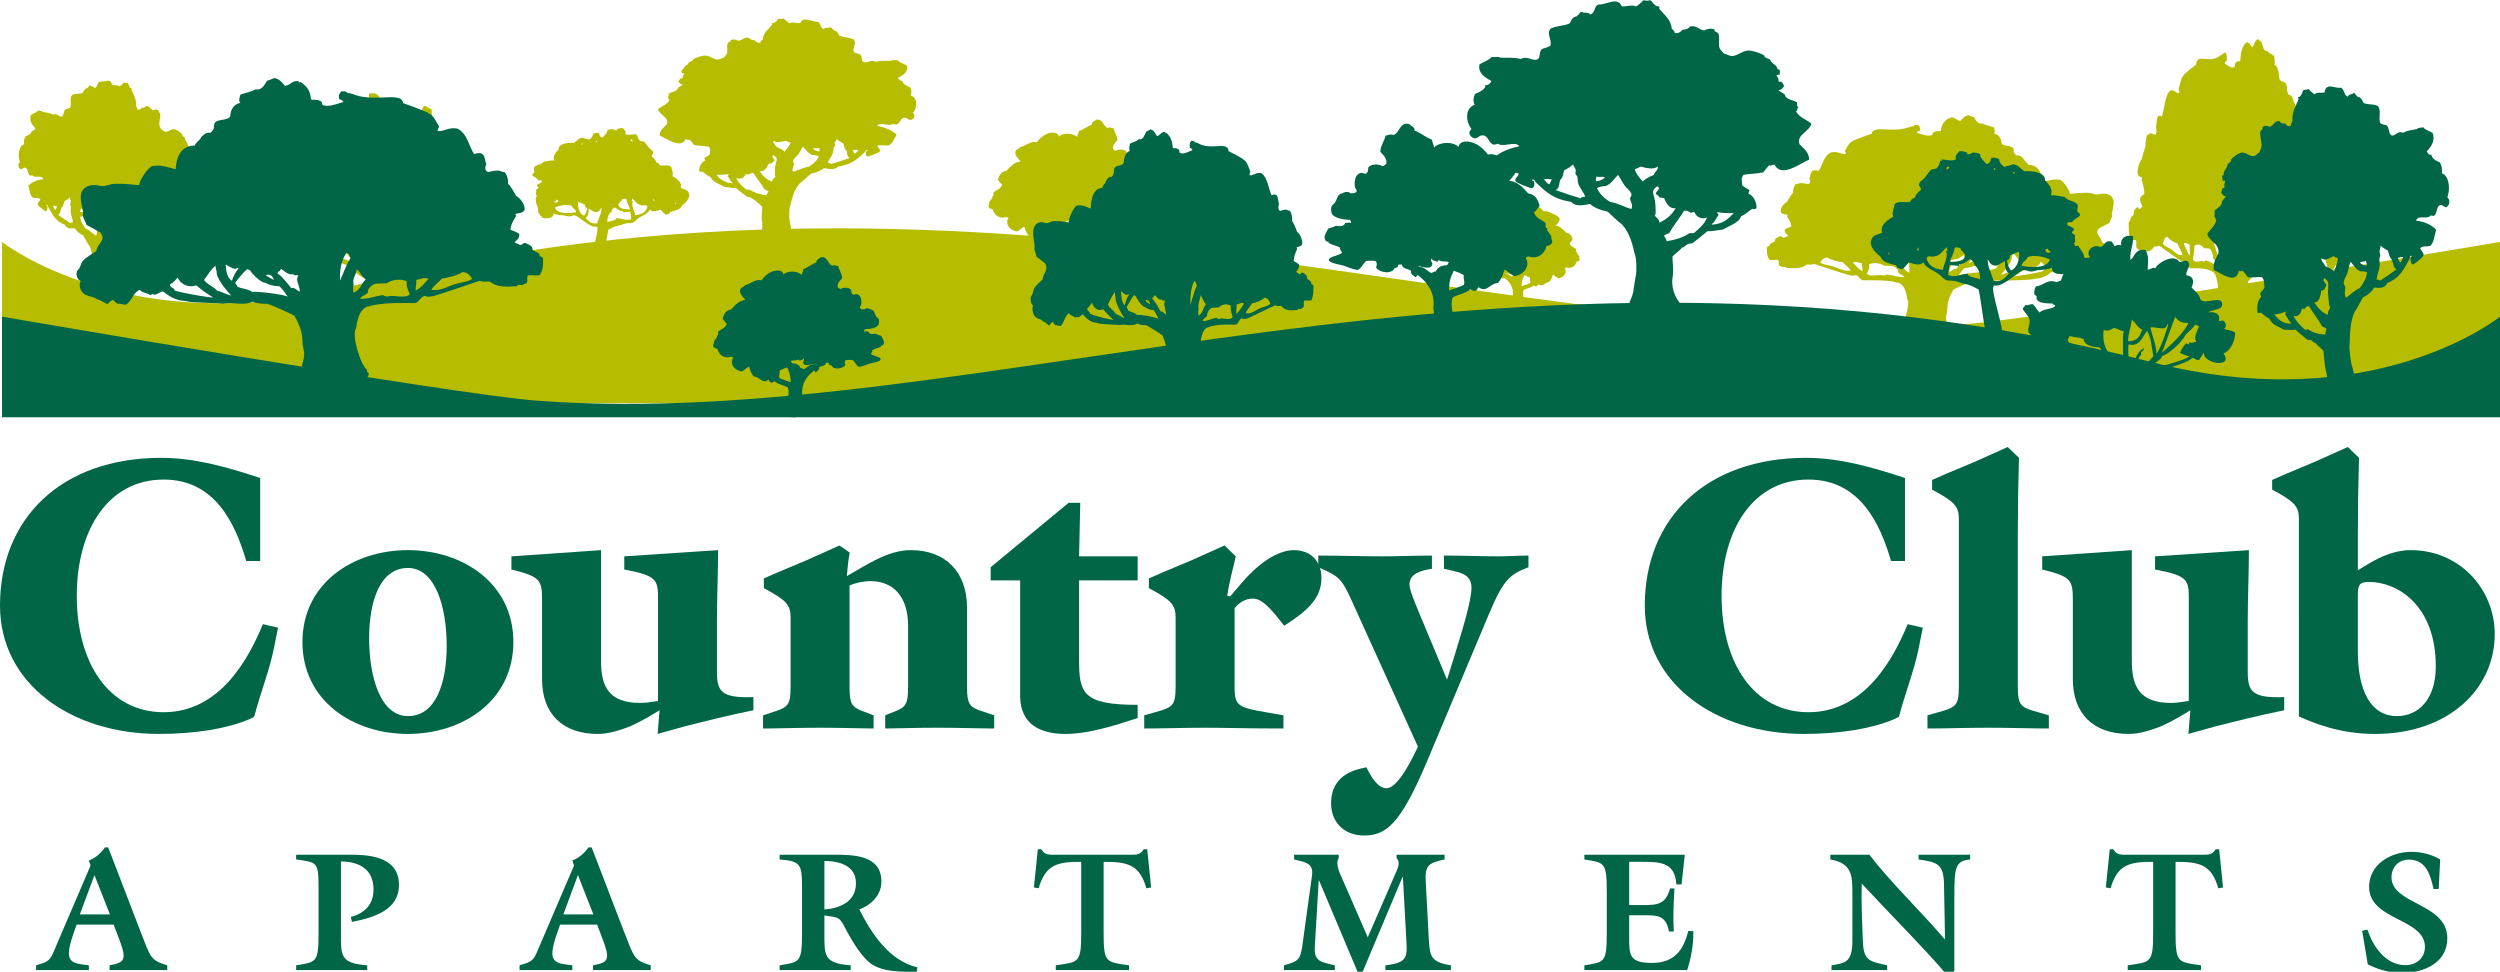
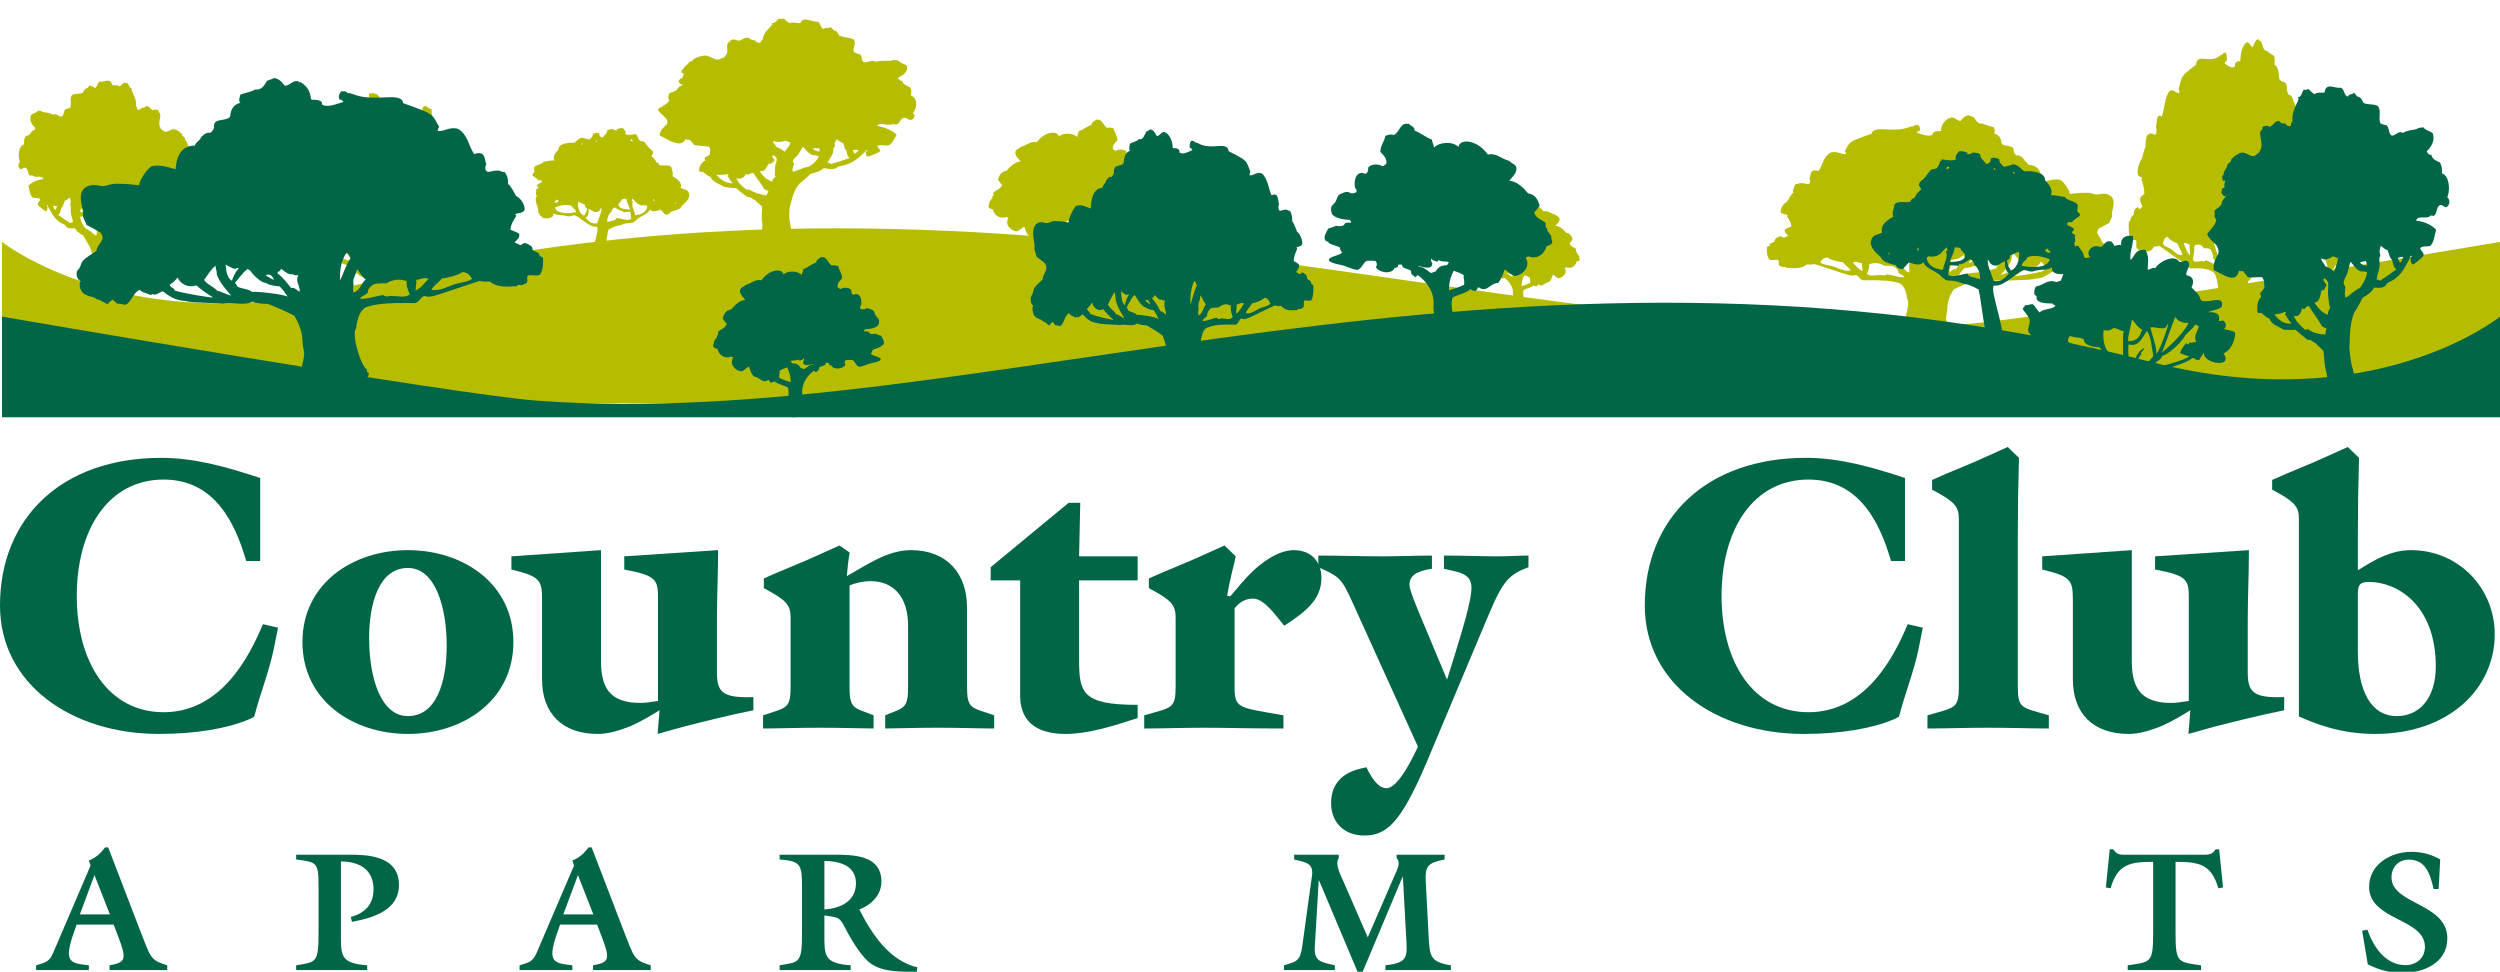
<svg xmlns="http://www.w3.org/2000/svg" version="1.1" x="0px" y="0px" width="375.303px" height="145.882px" viewBox="0 0 375.303 145.882" enable-background="new 0 0 375.303 145.882" xml:space="preserve">
  <g id="trees_2">
    <path fill="#B6BD00" d="M0.304,60.525h374.999V36.322c0,0-67.661,11.404-80.224,12.331c-66.586,4.904-145.512-30.015-242.5-5.651   c-33.295,8.364-52.275-6.68-52.275-6.68V60.525z" />
    <path fill-rule="evenodd" clip-rule="evenodd" fill="#B6BD00" d="M167.751,21.059c-0.328,0.361-0.746,0.656-0.678,1.3   c0.143,0.094,0.232,0.235,0.439,0.275c0.451-0.303,1.387-0.224,1.604,0.156c-0.004,0.242,0.004,0.542,0.303,0.692   c1.027-0.439,1.336,0.663,1.193,1.448c-0.033,0.176-0.244,0.312-0.189,0.459c0.074,0.205,0.299,0.235,0.65,0.227   c0.113-0.001,0.148-0.11,0.258-0.132c0.412-0.079,0.721,0.158,1.025,0.258c0.275,0.248,0.281,0.554,0.471,0.851   c0.121,0.194,0.391,0.33,0.453,0.563c0.043,0.167-0.004,0.58-0.07,0.703c-0.258,0.489-1.293,0.669-2.039,0.683   c-0.025,0.089-0.219,0.262-0.09,0.333c0.26-0.086,0.377,0.007,0.641,0.021c0.129,0.383,0.523,0.383,1.025,0.298   c0.256,0.129,0.557,0.22,0.867,0.303c0.275,0.547,0.682,1.048,0.182,1.439c-0.037,0.027-0.168-0.019-0.213,0.006   c-0.025,0.012,0.029,0.107,0.006,0.123c-0.426,0.28-0.957,0.312-1.301,0.536c0.02,0.229-0.094,0.349-0.238,0.544   c0.328,0.373,1.613,0.43,1.48,0.862c-0.07,0.233-0.855,0.414-1.303,0.494c-0.617,0.111-1.232,0.499-1.939,0.556   c-0.514-0.233-0.586-0.797-1.01-1c-0.283-0.012-0.752-0.033-1.01,0.032c-0.141,0.192-0.188,0.44-0.02,0.659   c-0.33,0.618-1.811,0.856-2.125,0.068c-0.111,0.094-0.18-0.068-0.322-0.073c-0.063-0.078,0.027-0.239-0.174-0.283   c-0.107,0.003-0.213,0.006-0.32,0.01c0.012,0.483-0.727,0.432-1.025,0.692c0.086,0.392-0.252,0.481-0.443,0.672   c-0.236,0.04-0.117-0.216-0.33-0.195c-1.08,0.794-1.939,1.969-1.73,3.561c-0.043,0.076-0.174,2.345-0.393,3.057   c-0.529,0.415-2.115,0.133-2.383-0.165c-0.055-0.356,1.098-2.895,0.588-4.02c-0.621-0.324-1.492-0.437-1.961-0.888   c-0.154,0.088-0.303,0.18-0.576,0.183c-0.23-0.051-0.188-0.33-0.393-0.4c-0.877,0.665-1.281-0.466-2.152-0.469   c-0.371-0.401-0.578-0.932-0.713-1.422c-0.053,0.003-0.064-0.032-0.107-0.038c-0.395,0.27-0.545,0.469-0.975,0.69   c-1.027-0.04-1.918-1.082-1.328-1.979c-0.051-0.102-0.203-0.115-0.275-0.197c-1.119,0.418-1.898-0.354-2.08-1.132   c-0.271-0.012-0.551-0.208-0.602-0.312c-0.115-0.233,0.074-0.415,0.078-0.539c0.008-0.203-0.051-0.132,0.039-0.29   c0.111-0.198,0.385-0.483,0.445-0.633c0.004-0.011-0.07-0.104-0.059-0.121c0.061-0.096,0.178-0.068,0.203-0.171   c0.045-0.188-0.051-0.319,0.027-0.497c0.324-0.274,1.154-0.515,1.27-1.154c-0.277-0.183-0.402-0.491-0.621-0.723   c0.191-0.628,0.436-1.222,1.313-1.361c0.527-0.638,1.242-1.324,2.109-1.386c-0.301-0.35-0.832-0.829-0.816-1.336   c0.018-0.489,0.504-0.497,0.809-0.85c0.871-0.192,1.461-0.915,2.41-0.695c0.418-0.55,1.164-1.304,2.215-1.43   c0.432-0.053,1.029,0.059,1.094,0.583c0.66-0.639,2.184-0.547,2.77,0.079c-0.004-0.318,0.191-0.491,0.221-0.873   c0.74-0.277,1.238-0.727,1.969-1.01c-0.063-0.429,0.416-0.468,0.602-0.721c1.084-0.238,1.012,0.936,1.766,1.226   c0.355-0.185,0.719,0.082,0.908,0.053C167.229,19.806,167.747,20.33,167.751,21.059z M163.511,33.65   c-0.561,0.017-1.512,0.476-1.609-0.238c-0.027-0.2,0.254-0.304,0.074-0.621c-0.102,0.258-0.275,0.225-0.568,0.347   c-0.193,0.05-0.111-0.135-0.221-0.158c-0.422,0.261-0.838,0.041-1.156,0.243c0.086,0.098,0.121,0.241,0.229,0.322   c0.652-0.009,1.047,0.244,1.26,0.703c0.074-0.083,0.461,0.151,0.434,0.151c0.281,0,0.723-0.582,1.189-0.654   C163.304,33.718,163.376,33.776,163.511,33.65z M159.493,34.147c-0.463,0.159-0.789,0.274-1.146,0.489   c0.109,0.381-0.162,0.689,0.004,1.074c0.594,0.264,1.02,0.406,1.68,0.607C160.015,35.451,159.856,34.854,159.493,34.147z" />
    <path fill-rule="evenodd" clip-rule="evenodd" fill="#B6BD00" d="M265.618,38.976c0.375,0.141,0.867-0.003,1.277,0.042   c0.314,0.213-0.006,0.528,0.205,0.86c0.176,0.08,0.383,0.136,0.545,0.23c0.201-0.041,0.492-0.091,0.537,0.108   c1.117,0.048,2.211,0.186,3.059-0.509c0.367,0.006,0.793,0.055,1.113-0.076c0.094-0.015,5.375,1.796,5.355,1.689   c0.283,0.076,0.574,0.085,0.902-0.029c0.529,0.151,0.625,0.87,1.266,0.788c0.131,0.017,3.465-0.129,4.91,0.339   c1.348,0.127,1.492,2.352,1.512,2.429c0.594,0.67-0.594,4.314-1.254,4.578c0.172,0.206-0.105,0.28-0.191,0.418   c0.043,0.336,0.531,0.854,0.531,0.974c0.096,0.033,5.568-0.014,6.387,0.048c0.213-0.111,0.445-0.21,0.672-0.311   c0.045-0.541,0.039-1.127-0.086-1.73c-0.117-0.536-0.273-0.902-0.184-1.439c0.059-0.347,0.16-0.666,0.162-0.995   c0.01-1.064,0.318-1.901,0.912-2.916c0.148-0.091,2.592-1.244,3.176-1.337c0.02,0.062,1.172-0.012,1.531-0.22   c1.016,0.506,2.174,0,3.363,0.233c0.229-0.102,3.582-0.067,4.133-0.295c1.277-0.065,1.934-0.573,2.605-1.071   c0.357,0.062,0.859,0.55,1.133,0.294c0.141-0.005,0.121,0.127,0.273,0.115c0.357-0.23,0.914-0.221,1.191-0.574   c0.795,0.323,0.871,1.248,1.574,1.643c0.381-0.009,0.543-0.139,0.953-0.112c0.16-0.136,0.359-0.246,0.457-0.427   c0.309,0.059,0.539,0.333,0.645,0.488c0.316-0.135,0.738-0.459,1.162-0.544c0.131-0.025,0.256-0.174,0.412-0.219   c0.441-0.125,0.863-0.179,1.199-0.491c0.285-0.262,0.521-0.922,0.252-1.287c0.439-0.224,0.529-0.745,0.422-1.086   c-0.041-0.129-0.193-0.206-0.283-0.362c-0.145-0.25-0.188-0.574-0.361-0.772c-0.326-0.381-1.119-0.815-1.547-1.107   c-0.047-0.789-1.207-1.236-0.424-2.049c0.516-0.279,1.012-0.57,1.551-0.833c0.102-0.442,0.539-0.857,0.355-1.373   c0.164-0.845,0.488-1.775,0.088-2.396c-0.234-0.362-0.682-0.641-1.467-0.614c-0.268,0.009-0.555,0.153-0.953,0.112   c-0.391-0.041-0.756-0.233-1.236-0.25c-1.049-0.036-2.127,0.103-2.756,0.17c0.156-0.209-0.711-1.713-1.387-2.104   c-1.016-0.221-1.898,0.144-2.699,0.332c-0.043-1.012-0.371-2.573-2.156-2.614c-0.094-0.378-0.645-0.603-0.684-0.884   c-0.02-0.056-0.602-0.629-0.93-0.509c-0.182,0.067-0.439-0.315-0.5-0.436c-0.07-0.133,0.008-0.354-0.086-0.576   c-0.246-0.587-1.473-0.268-1.77-0.796c-0.053,0.003,0.076-1.216-1.168-1.506c0.293-0.121,0.047-0.783,0.004-0.907   c-0.555-0.189-1.223-0.289-1.678-0.566c-0.775,0.129-1.021-0.538-1.326-0.948c-0.289-0.086-0.549-0.198-0.813-0.304   c-0.621,0.124-0.885,0.502-1.18,0.862c-0.633-0.055-0.742-0.553-1.463-0.532c-0.045,0.074-0.234,0.076-0.1,0.167   c-0.117,0.027-0.078-0.076-0.164-0.077c-0.855,0.513-1.141,1.069-1.227,1.937c-0.063-0.004-0.094,0.012-0.105,0.044   c-0.385-0.017-0.754-0.029-1.105,0.241c0.051,0.141-0.07,0.161-0.039,0.291c-0.629,0.373-1.76-0.133-2.406-0.297   c0.125-0.107,0.166-0.276,0.465-0.262c0.129-0.375,0.053-0.592-0.207-0.901c-0.266-0.012-0.621-0.041-0.684,0.188   c-0.475-0.018-0.838,0.22-1.313,0.329c-1.004,0.229-1.988,0.188-3.078,0.138c-0.641-0.03-1.867-0.094-1.883,0.636   c-0.951,0.322-1.879,0.663-2.766,1.034c-0.016,0.081-0.215,0.17-0.309,0.174c-0.539,0.426-0.699,0.951-0.992,1.394   c0.102,0.171,0.115,0.21,0.184,0.448c-0.648,0.176-1.254-0.491-2.301-0.218c-1.129,0.636-1.18,1.853-1.822,2.781   c-1.406-0.473-1.115,0.762-1.381,1.074c0.059,0.179,0.227,0.486,0.039,0.742c-0.242,0.329-0.469,0.007-1.33,0   c-0.33-0.011-0.363,0.189-0.738,0.147c-0.334,0.374-0.447,0.875-0.41,1.333c-0.211,0.061-0.855,1.193-0.889,1.306   c-0.371,0.16-0.977,0.796-0.986,1.477c0.139,0.653,1.424,0.286,0.939,0.712c0.289,0.462,0.613,0.889,0.666,1.546   c-0.387,0.17-0.654,0.212-0.986,0.445c-0.074,0.52,0.289,0.672,0.527,0.932c-0.172,0.129-0.449,0.182-0.625,0.309   c-0.258-0.026-0.299-0.235-0.594-0.23c-0.373,0.185-0.852,0.292-0.813,0.768c-0.195,0.2-0.918,0.275-0.762,0.685   c-0.137-0.027-0.262,0.109-0.418,0.179C265.253,37.79,265.196,38.329,265.618,38.976z M296.474,39.001   c-0.006,0.048-0.656,0.427-0.891,0.51c-0.01-0.004-0.018-0.011-0.025-0.015C295.688,39.18,295.933,38.791,296.474,39.001z    M302.401,41.457c0.752-0.447,1.293-0.826,1.898-1.337c0.93,0.332,1.818-0.171,2.082-0.85c0.281,0.267,0.492,0.589,0.891,0.756   c0.027,0.375-0.527,0.336-0.547,0.677C305.519,41.055,302.612,41.5,302.401,41.457z M300.366,41.232   c0.139-0.114,1.465-1.542,1.633-2.404c-0.064-0.221,0.146-0.471,0.113-0.869c0.572,0.406,0.887,1.033,1.305,1.567   c-0.332,0.517-1.096,0.724-1.48,1.201C301.632,40.728,300.788,41.209,300.366,41.232z M300.282,39.625   c-0.123-0.423-0.412-1.01-0.762-1.378c0.182-0.139,0.248,0.074,0.428,0.07c0.438-0.099,0.699-0.32,1.039-0.488   C300.938,38.46,300.878,39.268,300.282,39.625z M293.991,41.39c0.186-0.284,0.77-1.102,1.004-1.188   c0.02,0.08,1.176-0.089,1.523-0.377c0.459,0.114,1.742-1.229,1.684-1.333c0.141-0.03,0.195-0.123,0.311-0.172   c0.529,0.342,1.338,1.469,1.408,1.523c-0.004,0.078-0.242,0.3-0.242,0.42c-0.521,0.268-1.223,0.229-1.672,0.589   C297.692,40.752,294.315,41.11,293.991,41.39z M292.632,40.813c0.02-0.736,0.555-1.185,0.174-1.778   c0.178-0.092,0.445,0.085,0.576-0.143c0.598,0.112,0.936-0.309,1.355-0.579c0.129,0.106,0.131,0.32,0.389,0.318   c0.002,0.068,0.006,0.136,0.01,0.206c-0.422,0.201-1.336,1.342-1.516,1.572C293.169,40.317,292.991,40.713,292.632,40.813z    M286.905,37.114c0.188-0.17,0.111-0.529,0.504-0.552c0.563,0.841,0.762,1.848,0.691,3.029   C287.698,38.72,287.403,37.803,286.905,37.114z M285.222,39.477c0.447-0.302,0.623-0.795,1.004-1.145   c0.018,0.579,0.557,1.075,0.352,1.68c0.094,0.351,0.064,0.589,0.047,0.907C285.815,40.725,285.749,39.909,285.222,39.477z    M280.253,41.117c0.188-0.442,0.418-0.859,0.348-1.456c0.859-0.324,1.754-0.117,2.303,0.259c0.002-0.05,0.729-0.001,1.01,0.009   c0.525,0.023,0.863,0.388,1.051,0.71c0.037,0.07-0.023,0.176,0.012,0.249c0.145,0.298,0.695,0.345,0.887,0.713   c-0.873,0.053-1.672-0.283-2.629-0.414c-0.027,0.138-0.316,0.092-0.414,0.179C282.073,41.098,280.917,41.664,280.253,41.117z    M278.144,39.409c0.461-0.223,0.951,0.059,1.387,0.123c-0.072,0.444,0.109,0.73,0.059,1.153   C278.94,40.401,278.604,39.85,278.144,39.409z M273.247,39.398c0.244-0.33,0.424-0.701,1.078-0.736   c0.588,0.385,1.561,0.609,2.326,0.712c0.352,0.447,0.898,0.733,1.18,1.242c-1.15,0.188-1.854-0.458-3.07-0.73   C274.069,39.731,273.628,39.707,273.247,39.398z" />
    <path fill-rule="evenodd" clip-rule="evenodd" fill="#B6BD00" d="M124.517,4.085c0.127-0.003,0.16,0.067,0.322,0.034   c0.018,0.227,0.26,0.266,0.342,0.442c0.482,0.067,0.643,0.405,0.783,0.759c0.658,0.349,1.566,0.251,2.215,0.633   c0.445,0.602-0.221,1.178-0.01,1.855c0.254,0.159,0.598,0.244,0.922,0.344c0.439,0.333,0.107,0.995,0.592,1.177   c0.49,0.182,1.141-0.457,1.807-0.056c0.793-0.22,1.582-0.109,2.334-0.156c0.174-0.165,0.523-0.027,0.953-0.07   c0.32,0.391,0.953,0.517,1.373,0.824c0.207,0.866-0.525,1.402-1.342,1.814c0.102,0.223,0.355,0.521,0.66,0.433   c-0.002,0.499,0.668,0.78,1.17,0.995c0.193,0.313,0.264,0.829,0.061,1.195c1.16,0.407,0.975,1.945,0.352,2.67   c0.449,0.359,0.203,0.892-0.371,1.043c-0.408-0.061-0.486-0.35-0.869-0.345c-0.717,0.009-0.623,0.868-1.275,1.03   c-0.145-0.036-0.318-0.048-0.432-0.11c-0.762,0.447-1.949-0.359-2.432,0.283c1.211,0.256,2.242,0.663,2.941,1.351   c-0.398,0.548-0.539,1.28-1.246,1.608c-0.664,0.045-1.129-0.173-1.646,0.05c0.068,0.379,0.611,0.577,0.314,0.898   c-0.152,0.161-1.676,0.734-1.773,0.715c-0.301-0.058-0.336-0.499-0.254-0.775c0.021,0.001,0.357-0.077,0.15-0.212   c-0.184,0.042-0.256,0.164-0.305,0.3c-0.91,0.815-1.732,1.695-3.299,2.042c-0.105,0.041-0.576,0.112-0.738,0.147   c-0.453,0.547-1.375,0.377-2.113,0.23c-0.48,0.412-1.156,0.68-1.979,0.847c-0.553,0.465-1.016,0.994-1.629,1.412   c-0.826,0.899-1.146,2.054-1.428,3.262c-0.219,0.439-0.201,1.936-0.152,2.192c0.078,0.386,0.291,1.612,0.313,1.889   c0.031,0.421,0.404,1.101,0.502,1.469c-0.182,0.423-0.439,0.672-0.873,0.604c-0.154-0.024-0.262-0.214-0.438-0.235   c-0.367-0.041-0.535,0.215-0.893,0.235c-0.15-0.001-0.152-0.129-0.275-0.156c-0.189,0.123-0.674,0.091-1.17-0.006   c-0.479,0.448-1.248-0.135-2.064,0.23c-0.047-0.162-0.047-0.164-0.016-0.33c-0.094-0.004-0.264,0.052-0.217-0.074   c-0.002-0.056-0.029-0.089-0.061-0.123c0.887-0.896,1.314-2.142,1.051-3.375c-0.059-0.273,0.004-1.568,0.053-2.022   c-0.297-0.38-0.773-0.612-1.061-0.998c-0.289-0.051-0.426-0.286-0.66-0.392c-0.166-0.076-0.486-0.068-0.594-0.147   c-0.568-0.414-1.098-0.848-1.607-1.27c-0.668,0.002-1.166-0.138-1.766-0.192c-0.742-0.439-1.805-0.735-2.045-1.463   c-0.512-0.2-0.818-0.573-1.268-0.827c-0.16,0.114-0.369-0.007-0.482-0.068c0.025-0.591,0.225-1.293,0.93-1.597   c-0.014-0.147-0.096-0.235-0.125-0.367c0.238-0.212,0.613-0.327,0.82-0.563c-0.02-0.415,0.215-0.754-0.164-1.148   c-0.809-0.133-1.35-0.094-2.197-0.262c-0.236-0.259-0.438-0.548-0.68-0.805c-0.193,0.147-0.424-0.042-0.588-0.063   c-0.764,1.539-2.926-0.15-3.912-0.539c0.02-0.804,0.594-1.213,1.084-1.683c0.385-1.074-1.031-1.32-1.344-2.269   c0.559-0.474,1.439-0.715,1.74-1.374c-0.232-0.117-0.045-0.323-0.287-0.403c0.23-0.115,0.15-0.427,0.182-0.584   c0.367-0.22,1.354-0.352,1.34-0.826c0.221-0.2,0.549-0.323,0.771-0.52c-0.406,0.012-0.494-0.242-0.662-0.433   c0.072-0.173,0.16-0.336,0.297-0.463c0.131-0.085,0.246,0.036,0.316-0.052c-0.004-0.209,0.064-0.507,0.283-0.668   c-0.115-0.032-0.186-0.1-0.375-0.071c-0.072-0.215-0.041-0.304-0.029-0.535c0.066-0.061,0.26-0.025,0.26-0.131   c0.076-0.376,0.488-0.524,0.707-0.765c0.063-0.07,0.063-0.185,0.145-0.251c0.092-0.077,0.434-0.144,0.572-0.267   c0.049-0.044-0.018-0.129,0.045-0.167c0.43-0.265,1.336-0.553,1.781-0.55c0.719,0.006,1.244,0.615,1.891,0.601   c0.316-0.007,0.605-0.233,0.891-0.277c0.219-0.273,0.492-0.429,0.541-0.841c0.053-0.436-0.109-1.045,0.09-1.365   c0.123-0.198,0.482-0.151,0.402-0.424c0.389-0.199,0.834-0.082,1.176,0.086c0.639-0.077,0.928-0.628,1.627-0.422   c0.113,0.254,0.553,0.348,0.816,0.345c0.102,0.132,0.42,0.48,0.867,0.345c0.035-0.215,0.199-0.333,0.35-0.465   c0.074-1.031,0.889-1.533,1.428-2.231c0.027-0.074-0.164-0.167-0.012-0.206c0.473,0.033,0.701-0.45,0.975-0.69   c0.264,0.041,0.543,0.11,0.744-0.023c0.297,0.238,0.533,0.525,0.887,0.715c0.455-0.233,0.99,0.009,1.598-0.009   c0.451-1.133,1.762-0.147,2.648-0.206c0.547,0.247,0.277,0.916,0.908,1.084C123.962,4.019,124.601,4.294,124.517,4.085z    M128.882,22.557c-0.217-0.171-0.539,0.001-0.854-0.056c0.033,0.229,0.156,0.383,0.242,0.57   C128.585,22.979,128.673,22.725,128.882,22.557z M127.558,23.712c0.01-0.036-0.021-0.038-0.055-0.041   c-0.348-0.161-0.342-0.813-0.426-1.059c-0.395-0.326-0.314-0.718-0.484-1.098c-0.418-0.171-0.742-0.426-0.99-0.628   c-0.025,0.185-0.232,0.378-0.289,0.584c-0.037,0.143,0.059,0.321,0.023,0.455c-0.031,0.121-0.168,0.183-0.197,0.295   c-0.066,0.265-0.029,0.524-0.119,0.786c-0.174,0.521-0.602,0.917-0.775,1.427c0.193,0.039,0.445,0.025,0.488,0.19   C125.69,24.349,126.534,24.081,127.558,23.712z M123.011,22.204c-0.281,0.15-0.703-0.042-1.004,0.114   c0.246,0.208,0.531,0.385,0.98,0.424C123.188,22.563,122.899,22.425,123.011,22.204z M122.919,23.485   c-0.246-0.136-0.574-0.206-0.971-0.217c-0.658-0.249-0.953-0.803-1.395-1.236c-0.227,0.292-0.402,0.672-0.686,1.095   c-0.35,0.521-1.172,0.889-0.672,1.424c0.01,0.433-0.395,0.769-0.146,1.242c0.852-0.224,1.438-0.636,2.406-0.777   C122.081,24.606,122.636,24.143,122.919,23.485z M117.954,21.124c-0.486,0.153-1.492,0.378-1.863-0.024   c-0.131,0.368,0.322,0.542,0.42,0.935c0.477,0.206,0.961,0.397,1.264,0.745c0.328-0.439,0.752-0.809,0.887-1.389   C118.354,21.36,118.218,21.189,117.954,21.124z M116.099,23.285c-0.4,0.271,0.127,0.521,0.199,0.779   c-0.072,0.198-0.361,0.242-0.4,0.466c-0.238-0.024-0.316,0.065-0.529,0.058c-0.236,0.515-0.549,1.23-1.324,1.115   c0.445,0.685,1.01,1.272,1.891,1.59c-0.131-0.391,0.424-0.512,0.486-0.881c-0.09,0.018-0.102-0.029-0.111-0.079   c0.02-0.604-0.023-1.321,0.217-1.987C116.694,23.879,116.626,23.591,116.099,23.285z M115.372,28.755   c-0.117-0.173-0.398-0.211-0.602-0.312c-0.488-0.892-1.105-1.568-1.67-2.464c-0.445-0.015-0.449,0.094-0.734,0.23   c-0.172,0.003-0.207-0.112-0.43-0.07c-0.137,0.482-0.805,0.879-1.406,0.582c0.268,0.763,0.908,1.213,1.475,1.727   c0.264,0.022,0.297-0.024,0.533,0.024c0.654,0.453,1.539,0.713,2.545,0.869C115.097,29.086,115.269,28.947,115.372,28.755z    M109.987,27.521c-0.002-0.027-0.004-0.055-0.004-0.082c-0.307-0.138-0.473-0.667-0.742-0.968c0-0.146,0.143-0.188,0.143-0.335   c-0.707,0.114-1.152,0.129-1.857,0.1C108.011,26.776,108.671,27.451,109.987,27.521z" />
    <path fill-rule="evenodd" clip-rule="evenodd" fill="#B6BD00" d="M103.228,28.676c0.686,0.82-0.225,1.708-0.846,2.172   c-0.193,0.601-1.012,0.756-1.758,0.961c-0.047,0.271-0.35,0.357-0.67,0.435c-0.322-0.202-0.506-0.523-0.783-0.761   c-0.428,0.129-1.25,0.468-1.598-0.032c-0.365,0.85-1.711,0.997-2.195,1.76c-0.164-0.014-0.213,0.162-0.363,0.216   c-0.227,0.083-0.621,0.037-1.057,0.117c-0.416,0.076-0.775,0.283-1.1,0.323c-0.652,0.077-1.352,0.548-1.514,0.583   c-0.316,1.169-0.67,5.082-1.096,5.563c-0.15-0.156-1.264,0.306-1.588,0.132c-0.33-1.339,1.533-5.877,0.916-6.119   c-0.992,0.226-2.658-1.566-3.289-1.688c-0.27-0.05-0.52,0.138-0.844,0.151c-0.275,0.011-0.449-0.097-0.752-0.142   c-0.592-0.091-1.09-0.012-1.666-0.32c0.334,0.73-1.205,0.926-1.725,0.591c-0.018-0.077,0.053-0.092,0.043-0.165   c-0.422,0.009-0.27-0.462-0.561-0.561c0.16-0.881-0.721-1.621-0.184-2.511c-0.316-0.244,0.027-0.55-0.15-0.862   c0.104-0.138,0.324-0.191,0.408-0.344c-0.072-0.14-0.291-0.156-0.234-0.404c0.164-0.258,1.102-0.353,0.602-0.721   c-0.143,0.004-0.285,0.009-0.426,0.014c-0.074-0.28-0.643-0.482-0.891-0.754c-0.027-0.1,0.094-0.094,0.043-0.209   c0.074-0.091,0.262-0.104,0.252-0.254c0.086-0.254-0.119-0.509,0.014-0.744c0.23-0.404,1.188-0.389,1.395-0.829   c0.582-0.059,1.188-0.242,1.588-0.173c-0.279-0.689,0.248-1.236,0.658-1.67c-0.059-0.889,1.516-1.057,2.289-0.98   c0.471-0.23,0.629-0.685,1.289-0.782c0.281,0.151,0.711,0.177,1.027,0.297c0.26-0.2,0.59-0.548,0.541-0.842   c0.236-0.123,0.705-0.291,0.953-0.071c-0.002,0.345,0.178,0.539,0.51,0.604c0.221-0.353,0.752-0.669,0.689-1.095   c0.277-0.15,0.463-0.155,0.84-0.192c0.264,0.204,0.316,0.218,0.701,0.186c-0.004-0.082-0.146-0.048-0.115-0.162   c0.377-0.115,0.604-0.19,0.951-0.153c0.184,0.332,0.469,0.383,0.365,0.896c0.393,0.214,1.006,0.056,1.596-0.009   c-0.008,0.153-0.094,0.185,0.168,0.159c0.072,0.424,0.178,0.562,0.418,0.854c0.166,0.014,0.375,0.135,0.48,0.067   c0.355,0.179,0.518,0.604,0.848,0.963c0.285,0.309,0.65,0.4,0.629,0.806c-0.012,0.195-0.299,0.298-0.186,0.542   c0.324,0.2,0.533,0.497,0.682,0.845c0.258,0.07,0.422,0.22,0.502,0.438c0.486,0.154,1.428-0.182,1.771,0.316   c0.008,0.442,0.359,0.839,0.123,1.316c0.635,0.365,1.541,0.922,1.26,1.776C102.575,28.396,103.019,28.424,103.228,28.676z    M101.507,30.38c0.105-0.086-0.209,0.115-0.146,0.251C101.54,30.641,101.44,30.45,101.507,30.38z M98.249,30.11   c-0.029-0.106-0.033-0.189-0.176-0.283c-0.02,0.103,0.137,0.297-0.084,0.415C98.097,30.213,98.155,30.15,98.249,30.11z    M97.179,31.051c-0.004-0.124-0.121-0.156-0.172-0.241c-1.371,0.221-1.5-0.603-2.127-1.007c0.031,0.141-0.008,0.232-0.037,0.332   c-0.074,0.148,0.184,0.02,0.166,0.118c-0.287,0.612,0.217,1.333,0.34,2.046C96.339,32.24,97.044,31.769,97.179,31.051z    M94.915,21.262c0.139-0.079-0.041-0.247-0.07-0.327c-0.096-0.003-0.109,0.053-0.211,0.047   C94.612,21.172,94.843,21.149,94.915,21.262z M94.616,31.789c-0.252,0.024-0.742,0.035-1.012,0.076   c-0.156-0.03-0.063-0.061-0.063-0.164c-0.602-0.036-0.867-0.36-1.254-0.579c-0.262,0.156-0.459,0.359-0.496,0.676   c-0.467,0.303-0.662,1.005-0.611,1.545c0.459-0.212,1.271-0.174,1.404-0.621c0.697,0.08,1.734,0.515,2.182,0.107   C94.714,32.54,94.642,32.058,94.616,31.789z M94.032,29.871c-0.18-0.1-0.424,0.02-0.637,0.02c-0.059,0.341-0.422,0.465-0.547,0.759   c-0.002,0.836,1.234,0.729,1.74,0.806C94.468,31.022,94.048,30.344,94.032,29.871z M89.587,21.098   c-0.092,0.041-0.182,0.082-0.148,0.21C89.597,21.307,89.7,21.18,89.587,21.098z M89.647,33.514   c0.334-1.077,0.635-1.404,0.664-2.334c-0.133,0.012-0.254,0.628-0.785,0.648c-0.301,0.115-0.891-0.382-1.164-0.5   c0.012,0.525-0.006,1.086-0.461,1.375C88.325,33.079,88.667,33.712,89.647,33.514z M88.147,31.251   c-0.262-0.053-0.367-0.236-0.348-0.526c-0.34-0.13-0.637-0.293-0.98-0.422c-0.203,0.489,0.113,1.854,0.885,2.075   C87.724,32.282,88.009,32.083,88.147,31.251z M87.481,21.534c-0.201-0.036-0.166,0.093-0.26,0.133   C87.306,21.775,87.513,21.641,87.481,21.534z M83.3,31.155c0.354,1.088,2.281,0.863,3.164,0.712   c0.098-0.381-0.617-0.633-0.623-0.957C85.021,30.577,83.897,30.904,83.3,31.155z M83.772,30.027   c-0.098-0.004-0.18-0.022-0.217-0.077c-0.039,0.183-0.221,0.267-0.352,0.383C83.409,30.546,83.95,30.348,83.772,30.027z" />
    <path fill-rule="evenodd" clip-rule="evenodd" fill="#B6BD00" d="M45.472,37.542c-0.211-0.529-0.527-0.941-0.723-1.484   c0.301,2.201-4.566,3.098-2.922,0.213c-1.141-0.469-1.75-2.523-1.766-3.902c0.457-0.504,1.283-0.48,1.672-0.729   c-0.492-0.422-0.27-1.348,0.219-1.615c0.059,0.109,0.619,0.166,0.57,0.07c-0.328-1.449,0.746-1.736,1.639-1.58   c-0.906-0.619-2.076-0.459-2.137-1.428c-0.135-2.07,2.746,0.207,3.268-1.076c0.164-0.998,0.834-1.533,1.328-2.229   c-0.379-0.902-0.434-2.072,0.758-2.301c0.158-1.006-0.82-1.631-0.201-2.639c0.502-0.32,0.738,0.162,1.236,0.139   c0.803-1.654,3.18,0.031,3.641,1.176c0.447-0.336,0.633,0.328,1.145,0.238c-0.051-1.527-0.236-2.385,0.324-3.701   c1.582-0.271,1.568,1.189,2.25,1.896c0.186-1.479-0.49-2.918-0.371-4.525c1.191-0.314,1.93,0.475,1.773,1.725   c0.406-0.143,0.662,0.025,1.045,0.148c0.053-0.375,0.271-0.598,0.438-0.869c1.105-0.244,0.938,0.889,1.65,1.068   c1.146-0.703,2.354,0.988,1.498,1.926c0.381,0.037,0.658,0.316,0.943-0.039c-0.016-0.811,0.648-1.527,0.861-2.115   c0.572-0.061,0.617,0.449,1.15,0.428c0.184,0.943-0.123,1.629-0.172,2.748c0.883,0.783,1.26,2.117,1.65,3.434   c0.264,0.045,0.404,0.219,0.674,0.256c1.344-0.639,1.861,0.629,3.059,0.822c0.32,0.736,0.223,0.889,0.25,1.506   c-0.084,0.164-0.305,0.201-0.363,0.391c0.234,1.197-1.164,1.348-2.404,1.326c0.092,0.359-0.451,0.131-0.359,0.488   c0.475,0.697,1.752,0.441,2.32,1.23c0.389-0.459,0.607-1.076,0.979-1.553c0.549-0.102,0.656,0.273,1.234,0.139   c-0.041,0.408,0.324,0.373,0.313,0.744c-0.293,0.773-1.02,1.383-1.041,2.313c-0.02,0.893,0.646,1.842-0.18,2.563   c0.191,0.117-0.004,0.658,0.309,0.648c0.941-0.941,2.967-1.137,3.426,0.523c-0.715,1.295-2.898,1.51-4.281,1.688   c-0.176-0.34-0.92-0.578-1.338-0.326c0.322,0.287,0.045,0.496,0.227,0.938c-1.09,1.135-2.143,0.063-2.965-0.828   c-0.184,0.482-0.639,0.229-0.826,0.604c-0.32,0.082-0.637-0.908-0.982-0.793c-1.039,0.738-0.99,2.549-1.547,3.73   c-1.281,0.838-2.502,1.156-4.303,1.215c-0.041,0.656-0.291,1.123-0.502,1.627c-0.852,0.482-2.867,0.156-3.875-0.33   c-0.15-0.07-1.734-1.51-1.891-1.586c-0.711-0.34-4.93-1.68-5.578-2.641C45.985,36.978,46.331,37.521,45.472,37.542z M64.96,32.974   c-0.891,0.313-1.389,0.236-2.154,0.559c-0.018,1.24-1.408,1.547-2.393,1.611c-0.563,1.119-2.775,3.57-2.775,3.865   c0.869,0.127,3.668-0.018,4.658-0.404c-0.078-0.082,0.332-3.256,1.598-3.885c0.535-0.266,1.012-0.264,1.293-0.809   C65.179,33.341,64.944,33.399,64.96,32.974z M59.808,31.856c-0.816,0.242-1.082-0.053-1.531-0.41   c-0.527,0.117-0.963,0.516-1.482,0.645c0.264,1.258-0.039,4.801,0.17,5.871C57.706,37.321,60.237,36.612,59.808,31.856z    M56.038,34.563c-1.594,0.588-2.076-1.498-2.75-2.537c-0.639,1.32-0.662,2.969-0.941,4.766c0.541,0.857,1.697,2.438,2.457,3.061   c0.377-0.389-0.277-1.498,0.102-1.654c0.002-0.332-0.479-1.391-0.777-1.754c0.367-0.404-0.645-0.844-0.328-1.131   c1.297,0.943,1.254,2.484,1.857,3.898C56.009,38.974,56.241,35.329,56.038,34.563z M55.565,29.853   c-0.43,0.482-0.934,1.645-1.572,1.934c0.395,0.758,0.34,2.141,2.127,2.193C56.196,32.843,55.708,31.269,55.565,29.853z    M52.778,31.415c-0.109-0.332-1.498,0.303-2.162,0.055c-0.258-0.18-0.271-0.623-0.504-0.83c-0.082,0.076,1.098,4.814,1.789,5.703   C51.784,35.235,52.653,32.302,52.778,31.415z M52.745,39.28c-0.131-1.172-1.672-1.719-1.725-2.529   c-1.631-0.697-3.502-3.684-3.367-3.742c-0.465-0.811-1.201-1.328-1.602-2.205c-0.234,0.057-0.307,0.264-0.557,0.307   c0.25,1.082,0.855,1.936,0.406,3.008c0.502-0.035,0.666,0.313,0.949,0.059c0.174,0.008,0.07,0.316,0.203,0.371   c0.26,0.059,0.182-0.197,0.369-0.207c0.377,0.547,0.713,1.133,0.928,1.855c-0.26,0.186-1.047,0.531-1.412,0.619   C47.487,37.599,52.077,38.981,52.745,39.28z M49.019,29.36c-0.227,0.746-1.086,1.238-1.941,1.119   c0.637,1.938,2.805,4.377,4.014,5.695C50.714,35.263,49.284,29.796,49.019,29.36z" />
    <path fill-rule="evenodd" clip-rule="evenodd" fill="#B6BD00" d="M223.062,30.16c0.145,0.023,0.416-0.179,0.68-0.041   c0.568-0.215,0.512-1.097,1.328-0.918c0.137,0.189,0.496,0.22,0.447,0.541c0.551,0.214,0.924,0.55,1.477,0.759   c0.023,0.285,0.17,0.415,0.166,0.654c0.441-0.469,1.582-0.541,2.078-0.059c0.051-0.394,0.498-0.477,0.82-0.438   c0.789,0.094,1.348,0.66,1.66,1.072c0.713-0.165,1.156,0.377,1.809,0.521c0.229,0.265,0.594,0.27,0.605,0.638   c0.012,0.379-0.387,0.739-0.611,1.001c0.65,0.047,1.186,0.562,1.582,1.039c0.658,0.106,0.842,0.551,0.984,1.022   c-0.164,0.173-0.258,0.405-0.467,0.541c0.086,0.48,0.711,0.66,0.953,0.866c0.059,0.133-0.016,0.232,0.02,0.371   c0.021,0.081,0.105,0.059,0.152,0.129c0.01,0.014-0.047,0.085-0.043,0.092c0.047,0.112,0.25,0.324,0.334,0.474   c0.068,0.118,0.023,0.065,0.029,0.218c0.004,0.092,0.146,0.23,0.059,0.403c-0.039,0.079-0.246,0.224-0.451,0.233   c-0.135,0.584-0.721,1.163-1.559,0.848c-0.057,0.062-0.17,0.074-0.209,0.15c0.443,0.674-0.225,1.454-0.996,1.484   c-0.32-0.165-0.434-0.317-0.729-0.518c-0.035,0.004-0.041,0.029-0.082,0.029c-0.1,0.368-0.258,0.763-0.533,1.066   c-0.652,0.003-0.957,0.851-1.613,0.351c-0.156,0.053-0.125,0.262-0.297,0.3c-0.205-0.001-0.316-0.071-0.434-0.136   c-0.352,0.338-1.004,0.423-1.471,0.665c-0.381,0.844,0.482,2.749,0.443,3.016c-0.203,0.224-1.391,0.435-1.789,0.124   c-0.164-0.535-0.262-2.235-0.293-2.293c0.156-1.193-0.488-2.075-1.297-2.67c-0.16-0.017-0.07,0.176-0.25,0.147   c-0.143-0.144-0.395-0.21-0.33-0.506c-0.225-0.195-0.779-0.156-0.771-0.52c-0.082-0.001-0.16-0.004-0.238-0.008   c-0.15,0.035-0.082,0.155-0.133,0.214c-0.105,0.004-0.158,0.124-0.24,0.055c-0.234,0.59-1.348,0.412-1.594-0.05   c0.127-0.167,0.092-0.351-0.014-0.495c-0.195-0.05-0.547-0.033-0.758-0.024c-0.318,0.153-0.371,0.574-0.758,0.75   c-0.531-0.044-0.992-0.333-1.453-0.417c-0.336-0.061-0.926-0.195-0.979-0.371c-0.1-0.324,0.865-0.367,1.111-0.646   c-0.109-0.147-0.195-0.236-0.18-0.409c-0.258-0.168-0.656-0.191-0.977-0.401c-0.016-0.012,0.023-0.083,0.004-0.093   c-0.031-0.018-0.129,0.015-0.158-0.006c-0.375-0.291-0.07-0.668,0.135-1.079c0.234-0.062,0.461-0.13,0.65-0.227   c0.377,0.063,0.674,0.063,0.771-0.223c0.195-0.011,0.285-0.08,0.48-0.017c0.096-0.053-0.051-0.182-0.068-0.25   c-0.561-0.011-1.336-0.146-1.529-0.512c-0.051-0.093-0.086-0.401-0.053-0.527c0.047-0.174,0.248-0.275,0.34-0.422   c0.141-0.223,0.146-0.452,0.354-0.639c0.227-0.074,0.457-0.251,0.77-0.192c0.082,0.017,0.107,0.097,0.191,0.098   c0.266,0.008,0.432-0.017,0.49-0.169c0.041-0.111-0.117-0.213-0.143-0.345c-0.109-0.588,0.125-1.415,0.895-1.084   c0.223-0.114,0.23-0.338,0.227-0.52c0.164-0.287,0.863-0.346,1.203-0.117c0.156-0.032,0.221-0.136,0.328-0.208   c0.055-0.483-0.26-0.705-0.506-0.974C222.634,30.963,223.022,30.569,223.062,30.16z M226.089,41.023   c0.352,0.056,0.682,0.491,0.893,0.492c-0.021,0,0.27-0.177,0.326-0.115c0.16-0.344,0.453-0.533,0.941-0.527   c0.082-0.061,0.109-0.168,0.174-0.241c-0.236-0.152-0.551,0.014-0.867-0.182c-0.082,0.017-0.021,0.156-0.166,0.118   c-0.221-0.092-0.35-0.066-0.426-0.26c-0.135,0.236,0.076,0.316,0.055,0.465c-0.072,0.536-0.787,0.191-1.207,0.179   C225.913,41.046,225.968,41.004,226.089,41.023z M228.423,42.953c0.494-0.151,0.814-0.258,1.26-0.456   c0.123-0.288-0.078-0.518,0.004-0.806c-0.268-0.161-0.514-0.247-0.859-0.367C228.552,41.855,228.435,42.303,228.423,42.953z" />
    <path fill-rule="evenodd" clip-rule="evenodd" fill="#B6BD00" d="M319.8,35.978c0.24,0.194,0.557-0.004,0.82,0.059   c0.199,0.297-0.006,0.735,0.129,1.193c0.113,0.112,0.246,0.189,0.348,0.32c0.133-0.056,0.32-0.125,0.348,0.148   c0.717,0.07,1.418,0.261,1.959-0.706c0.236,0.009,0.51,0.076,0.714-0.104c0.059-0.022,3.445,2.495,3.434,2.345   c0.182,0.104,0.365,0.117,0.576-0.039c0.34,0.208,0.402,1.204,0.813,1.09c0.086,0.024,2.221-0.177,3.146,0.474   c0.865,0.176,0.959,3.264,0.971,3.372c0.379,0.93-0.379,5.987-0.805,6.354c0.109,0.286-0.07,0.389-0.121,0.582   c0.025,0.467,0.34,1.186,0.34,1.351c0.061,0.047,3.57-0.02,4.092,0.067c0.139-0.153,0.287-0.291,0.434-0.432   c0.025-0.75,0.023-1.563-0.059-2.399c-0.072-0.747-0.174-1.254-0.115-1.998c0.035-0.483,0.102-0.925,0.104-1.381   c0.006-1.479,0.205-2.638,0.586-4.048c0.094-0.127,1.662-1.727,2.033-1.855c0.012,0.085,0.754-0.017,0.984-0.306   c0.65,0.701,1.391-0.001,2.152,0.323c0.15-0.139,2.297-0.092,2.652-0.409c0.816-0.091,1.238-0.793,1.67-1.487   c0.229,0.088,0.551,0.764,0.727,0.409c0.092-0.006,0.076,0.176,0.174,0.161c0.23-0.32,0.586-0.308,0.764-0.797   c0.51,0.447,0.561,1.729,1.01,2.281c0.244-0.014,0.348-0.194,0.609-0.156c0.104-0.189,0.232-0.341,0.293-0.594   c0.199,0.083,0.348,0.462,0.414,0.679c0.203-0.188,0.473-0.638,0.744-0.756c0.084-0.037,0.164-0.242,0.268-0.306   c0.281-0.172,0.551-0.248,0.766-0.682c0.184-0.363,0.336-1.28,0.162-1.786c0.281-0.312,0.34-1.035,0.271-1.507   c-0.025-0.179-0.125-0.288-0.184-0.503c-0.09-0.349-0.121-0.797-0.229-1.074c-0.211-0.528-0.721-1.128-0.994-1.536   c-0.027-1.095-0.773-1.716-0.271-2.846c0.33-0.385,0.65-0.791,0.996-1.154c0.064-0.618,0.346-1.191,0.225-1.906   c0.105-1.174,0.316-2.466,0.059-3.326c-0.152-0.503-0.438-0.889-0.941-0.851c-0.172,0.012-0.352,0.212-0.609,0.154   c-0.25-0.056-0.484-0.324-0.793-0.347c-0.672-0.05-1.363,0.141-1.77,0.233c0.104-0.287-0.453-2.375-0.887-2.919   c-0.65-0.306-1.215,0.202-1.729,0.462c-0.029-1.407-0.24-3.573-1.383-3.629c-0.061-0.526-0.412-0.838-0.439-1.231   c-0.012-0.076-0.387-0.871-0.594-0.703c-0.117,0.092-0.281-0.439-0.324-0.609c-0.043-0.184,0.008-0.491-0.051-0.798   c-0.16-0.816-0.947-0.371-1.135-1.104c-0.035,0.003,0.047-1.688-0.75-2.09c0.188-0.17,0.029-1.088,0.002-1.26   c-0.355-0.264-0.785-0.401-1.074-0.786c-0.498,0.179-0.656-0.747-0.85-1.318c-0.188-0.12-0.352-0.274-0.525-0.422   c-0.395,0.174-0.564,0.7-0.752,1.196c-0.408-0.074-0.479-0.765-0.939-0.737c-0.027,0.103-0.15,0.104-0.063,0.233   c-0.076,0.037-0.053-0.106-0.105-0.107c-0.547,0.712-0.73,1.483-0.789,2.688c-0.039-0.007-0.061,0.017-0.066,0.062   c-0.246-0.024-0.484-0.042-0.707,0.333c0.033,0.197-0.047,0.224-0.025,0.403c-0.404,0.518-1.127-0.185-1.545-0.411   c0.082-0.15,0.109-0.385,0.301-0.365c0.082-0.521,0.031-0.821-0.133-1.251c-0.17-0.017-0.402-0.058-0.439,0.259   c-0.305-0.024-0.537,0.307-0.842,0.459c-0.645,0.318-1.273,0.26-1.971,0.191c-0.41-0.042-1.197-0.129-1.207,0.883   c-0.611,0.447-1.207,0.921-1.771,1.438c-0.012,0.109-0.141,0.233-0.199,0.242c-0.348,0.589-0.449,1.318-0.637,1.933   c0.064,0.239,0.074,0.291,0.117,0.621c-0.416,0.246-0.805-0.679-1.473-0.3c-0.725,0.881-0.76,2.569-1.17,3.858   c-0.901-0.656-0.714,1.059-0.884,1.492c0.039,0.249,0.146,0.676,0.023,1.03c-0.156,0.456-0.299,0.01-0.852,0   c-0.211-0.015-0.232,0.263-0.473,0.203c-0.215,0.521-0.287,1.218-0.264,1.851c-0.135,0.085-0.549,1.657-0.568,1.814   c-0.238,0.223-0.627,1.106-0.633,2.048c0.088,0.907,0.91,0.4,0.604,0.991c0.182,0.639,0.393,1.233,0.424,2.146   c-0.248,0.235-0.418,0.294-0.633,0.617c-0.047,0.722,0.186,0.936,0.338,1.293c-0.107,0.18-0.287,0.251-0.398,0.427   c-0.166-0.035-0.193-0.324-0.381-0.317c-0.24,0.254-0.545,0.405-0.521,1.066c-0.123,0.277-0.586,0.38-0.49,0.95   c-0.084-0.036-0.164,0.151-0.266,0.246C319.565,34.332,319.53,35.082,319.8,35.978z M339.576,36.015   c-0.002,0.066-0.418,0.592-0.566,0.708c-0.008-0.007-0.012-0.015-0.021-0.022C339.072,36.26,339.232,35.722,339.576,36.015z    M343.377,39.422c0.484-0.621,0.832-1.148,1.215-1.858c0.598,0.462,1.168-0.235,1.336-1.178c0.184,0.369,0.316,0.818,0.572,1.049   c0.018,0.521-0.338,0.467-0.352,0.941C345.375,38.865,343.512,39.483,343.377,39.422z M342.072,39.11   c0.09-0.158,0.941-2.14,1.047-3.335c-0.041-0.307,0.094-0.654,0.074-1.208c0.365,0.565,0.564,1.435,0.834,2.178   c-0.211,0.715-0.701,1.002-0.947,1.666C342.885,38.411,342.346,39.08,342.072,39.11z M342.021,36.881   c-0.08-0.588-0.268-1.404-0.49-1.915c0.117-0.194,0.158,0.104,0.275,0.095c0.277-0.135,0.449-0.443,0.664-0.675   C342.439,35.263,342.398,36.384,342.021,36.881z M337.986,39.329c0.121-0.394,0.492-1.53,0.641-1.646   c0.016,0.11,0.758-0.126,0.98-0.526c0.293,0.159,1.115-1.704,1.08-1.848c0.088-0.044,0.123-0.173,0.199-0.242   c0.34,0.476,0.855,2.039,0.902,2.114c-0.006,0.109-0.158,0.419-0.158,0.585c-0.332,0.371-0.781,0.318-1.07,0.816   C340.359,38.444,338.191,38.941,337.986,39.329z M337.115,38.529c0.012-1.021,0.355-1.646,0.109-2.47   c0.117-0.129,0.287,0.118,0.371-0.196c0.383,0.155,0.602-0.43,0.867-0.806c0.082,0.148,0.086,0.445,0.25,0.442   c0.004,0.095,0.006,0.191,0.006,0.285c-0.27,0.282-0.855,1.866-0.971,2.187C337.459,37.841,337.346,38.39,337.115,38.529z    M333.445,33.394c0.119-0.236,0.07-0.734,0.322-0.766c0.359,1.167,0.488,2.565,0.441,4.208   C333.955,35.622,333.762,34.35,333.445,33.394z M332.365,36.673c0.285-0.418,0.4-1.104,0.645-1.589   c0.008,0.801,0.355,1.492,0.225,2.333c0.059,0.485,0.041,0.816,0.029,1.257C332.744,38.406,332.701,37.271,332.365,36.673z    M329.18,38.951c0.119-0.613,0.27-1.193,0.223-2.021c0.551-0.45,1.125-0.162,1.477,0.359c0.002-0.069,0.469-0.003,0.646,0.012   c0.338,0.033,0.555,0.538,0.672,0.988c0.027,0.097-0.012,0.242,0.008,0.342c0.094,0.415,0.449,0.481,0.572,0.994   c-0.563,0.073-1.072-0.397-1.688-0.574c-0.018,0.189-0.201,0.126-0.268,0.247C330.35,38.924,329.604,39.71,329.18,38.951z    M327.826,36.581c0.299-0.311,0.613,0.082,0.891,0.167c-0.047,0.618,0.07,1.015,0.039,1.603   C328.336,37.958,328.125,37.191,327.826,36.581z M324.689,36.563c0.154-0.456,0.271-0.972,0.691-1.019   c0.377,0.533,0.998,0.844,1.49,0.986c0.225,0.623,0.576,1.02,0.756,1.725c-0.734,0.262-1.189-0.636-1.965-1.012   C325.217,37.028,324.932,36.991,324.689,36.563z" />
    <path fill-rule="evenodd" clip-rule="evenodd" fill="#B6BD00" d="M14.187,13.22c0.467-0.094,0.371-0.801,0.793-0.983   c0.617,0.167,1.678-0.667,1.836,0.529c0.426,0.092,0.836-0.086,1.123,0.203c0.275-0.148,0.484-0.408,0.727-0.614   c0.121,0.161,0.328,0.125,0.52,0.115c0.16,0.274,0.25,0.791,0.588,0.812c0.104,0.061-0.045,0.128-0.035,0.208   c0.281,0.769,0.783,1.374,0.689,2.422c0.088,0.15,0.186,0.291,0.18,0.51c0.299,0.191,0.572-0.123,0.662-0.241   c0.184,0.033,0.508-0.009,0.621-0.25c0.523-0.123,0.648,0.468,1.088,0.623c0.264-0.129,0.594-0.191,0.838,0.055   c-0.094,0.265,0.166,0.262,0.225,0.479c0.096,0.345-0.104,0.939-0.129,1.384c-0.025,0.421,0.146,0.612,0.264,0.915   c0.193,0.076,0.363,0.339,0.586,0.385c0.455,0.092,0.91-0.458,1.418-0.376c0.314,0.05,0.912,0.45,1.176,0.771   c0.039,0.045-0.02,0.123,0.008,0.173c0.082,0.139,0.313,0.25,0.365,0.338c0.049,0.076,0.033,0.192,0.068,0.271   c0.117,0.27,0.389,0.468,0.389,0.856c-0.014,0.106,0.127,0.097,0.164,0.164c-0.025,0.234-0.014,0.327-0.096,0.536   c-0.129-0.053-0.188,0.009-0.275,0.027c0.133,0.188,0.139,0.495,0.107,0.708c0.037,0.094,0.135-0.014,0.215,0.089   c0.078,0.144,0.117,0.318,0.143,0.501c-0.143,0.173-0.242,0.418-0.525,0.357c0.129,0.224,0.344,0.388,0.469,0.617   c-0.076,0.476,0.6,0.729,0.828,0.994c0,0.164-0.102,0.468,0.047,0.61c-0.184,0.051-0.08,0.285-0.26,0.373   c0.119,0.7,0.705,1.049,1.029,1.595c-0.352,0.918-1.385,0.994-1.264,2.124c0.277,0.532,0.625,1.013,0.525,1.828   c-0.75,0.273-2.512,1.712-2.83,0.067c-0.119,0.001-0.307,0.165-0.424-0.006c-0.207,0.23-0.387,0.497-0.594,0.729   c-0.619,0.067-0.996-0.038-1.582-0.004c-0.322,0.353-0.205,0.724-0.279,1.141c0.113,0.262,0.361,0.422,0.5,0.665   c-0.039,0.13-0.109,0.209-0.139,0.356c0.453,0.391,0.492,1.122,0.428,1.721c-0.088,0.047-0.252,0.144-0.35,0.009   c-0.352,0.203-0.619,0.541-1.008,0.68c-0.271,0.706-1.063,0.874-1.646,1.227c-0.428-0.019-0.799,0.062-1.27-0.021   c-0.42,0.364-0.854,0.738-1.313,1.084c-0.086,0.065-0.311,0.02-0.438,0.076c-0.182,0.079-0.311,0.298-0.52,0.315   c-0.258,0.354-0.625,0.53-0.889,0.878c-0.029,0.463-0.168,1.775-0.246,2.044c-0.361,1.209-0.234,2.516,0.262,3.528   c-0.025,0.029-0.051,0.058-0.059,0.115c0.016,0.132-0.096,0.056-0.164,0.05c0,0.17-0.002,0.171-0.059,0.33   c-0.523-0.466-1.146,0.027-1.42-0.481c-0.361,0.035-0.709,0.011-0.826-0.138c-0.088,0.014-0.107,0.141-0.215,0.125   c-0.248-0.065-0.328-0.342-0.594-0.345c-0.127,0-0.23,0.179-0.342,0.182c-0.316,0.017-0.461-0.267-0.529-0.713   c0.121-0.359,0.479-1,0.561-1.421c0.053-0.275,0.377-1.484,0.484-1.864c0.072-0.251,0.295-1.759,0.201-2.227   c-0.027-1.254-0.088-2.454-0.543-3.462c-0.375-0.496-0.625-1.084-0.949-1.619c-0.555-0.265-0.992-0.62-1.273-1.092   c-0.539,0.058-1.213,0.118-1.457-0.491c-0.107-0.055-0.43-0.182-0.498-0.236c-1.055-0.541-1.508-1.525-2.033-2.458   c-0.018-0.144-0.051-0.274-0.174-0.338c-0.166,0.11,0.061,0.229,0.074,0.231c0.021,0.288-0.064,0.729-0.287,0.75   c-0.07,0.007-1.063-0.754-1.146-0.936c-0.164-0.359,0.246-0.494,0.348-0.867c-0.334-0.288-0.691-0.124-1.154-0.251   c-0.449-0.417-0.445-1.171-0.648-1.771c0.588-0.607,1.371-0.894,2.262-1.004c-0.25-0.706-1.201-0.04-1.674-0.58   c-0.088,0.048-0.211,0.039-0.318,0.059c-0.438-0.243-0.25-1.097-0.754-1.194c-0.268-0.05-0.365,0.233-0.66,0.243   c-0.385-0.221-0.48-0.79-0.115-1.097c-0.334-0.805-0.25-2.376,0.625-2.648c-0.09-0.395,0.029-0.906,0.213-1.196   c0.383-0.156,0.895-0.359,0.961-0.862c0.203,0.125,0.424-0.144,0.527-0.356c-0.516-0.512-0.957-1.142-0.689-1.994   c0.338-0.257,0.803-0.307,1.082-0.662c0.299,0.095,0.563-0.001,0.662,0.186c0.521,0.14,1.094,0.123,1.621,0.439   c0.527-0.323,0.895,0.401,1.264,0.276c0.367-0.122,0.227-0.83,0.584-1.113c0.242-0.063,0.496-0.104,0.697-0.235   c0.244-0.656-0.143-1.319,0.256-1.872c0.51-0.306,1.135-0.097,1.648-0.368c0.148-0.339,0.309-0.662,0.658-0.669   c0.082-0.167,0.258-0.177,0.303-0.406c0.109,0.054,0.145-0.012,0.23,0.007C13.548,13.043,14.038,12.843,14.187,13.22z    M8.319,31.519c0.084-0.179,0.191-0.318,0.25-0.545c-0.23,0.02-0.434-0.194-0.609-0.047C8.083,31.121,8.108,31.389,8.319,31.519z    M10.589,33.514c0.053-0.162,0.23-0.118,0.371-0.132c-0.051-0.535-0.295-0.987-0.346-1.533c-0.025-0.276,0.037-0.533,0.027-0.809   c-0.004-0.115-0.092-0.194-0.096-0.321c-0.008-0.136,0.086-0.308,0.08-0.453c-0.012-0.216-0.129-0.435-0.123-0.627   c-0.203,0.174-0.465,0.393-0.785,0.515c-0.172,0.362-0.17,0.768-0.494,1.048c-0.096,0.236-0.182,0.894-0.451,1.017   c-0.021-0.003-0.043-0.004-0.043,0.032C9.397,32.746,9.954,33.12,10.589,33.514z M12.085,31.828c0.32,0.014,0.547-0.13,0.75-0.309   c-0.189-0.194-0.516-0.05-0.691-0.236C12.19,31.521,11.968,31.624,12.085,31.828z M12.843,34.306   c0.66,0.259,1.016,0.747,1.586,1.076c0.24-0.447,0.002-0.834,0.07-1.271c0.428-0.477-0.1-0.948-0.271-1.516   c-0.141-0.459-0.213-0.863-0.33-1.185c-0.371,0.382-0.656,0.904-1.156,1.076c-0.281-0.037-0.52-0.009-0.715,0.1   C12.134,33.282,12.46,33.817,12.843,34.306z M15.321,30.992c0.012,0.6,0.258,1.024,0.428,1.507c0.262-0.315,0.633-0.45,0.994-0.597   c0.125-0.383,0.471-0.506,0.428-0.892c-0.316,0.36-0.996,0.012-1.314-0.202C15.661,30.842,15.54,30.998,15.321,30.992z    M16.407,34.227c0.074,0.701-0.057,1.418-0.127,2.03c-0.014,0.048-0.027,0.095-0.09,0.065c-0.008,0.38,0.367,0.571,0.219,0.948   c0.666-0.215,1.145-0.738,1.557-1.374c-0.563,0.021-0.682-0.736-0.775-1.285c-0.152-0.018-0.195-0.118-0.365-0.121   c0.004-0.23-0.193-0.309-0.217-0.518c0.09-0.251,0.494-0.441,0.25-0.76C16.444,33.455,16.356,33.738,16.407,34.227z M16.72,39.438   c0.73-0.036,1.389-0.191,1.916-0.566c0.172-0.021,0.188,0.029,0.377,0.04c0.473-0.449,0.986-0.824,1.283-1.563   c-0.465,0.228-0.879-0.254-0.91-0.756c-0.148-0.068-0.189,0.042-0.311,0.019c-0.182-0.171-0.17-0.283-0.486-0.32   c-0.523,0.834-1.055,1.439-1.523,2.281c-0.156,0.076-0.359,0.079-0.467,0.239C16.644,39.017,16.745,39.18,16.72,39.438z    M22.478,37.225c-0.5-0.058-0.811-0.125-1.293-0.326c-0.021,0.147,0.074,0.208,0.053,0.354c-0.232,0.271-0.422,0.783-0.658,0.885   c-0.004,0.027-0.01,0.054-0.014,0.082C21.501,38.311,22.062,37.711,22.478,37.225z" />
  </g>
  <g id="Layer_1">
    <path fill="#006647" d="M375.303,62.641H0.304V47.536c0,0,67.662,11.66,80.225,12.605c66.586,5.012,145.512-30.683,242.5-5.777   c33.293,8.55,52.274-6.829,52.274-6.829V62.641z" />
    <path fill-rule="evenodd" clip-rule="evenodd" fill="#006647" d="M207.98,20.352c0.252,0.04,0.736-0.325,1.209-0.073   c1.006-0.394,0.91-1.995,2.354-1.669c0.246,0.344,0.889,0.398,0.803,0.983c0.977,0.386,1.637,1,2.625,1.375   c0.039,0.52,0.301,0.759,0.297,1.192c0.777-0.855,2.813-0.982,3.691-0.108c0.084-0.715,0.881-0.867,1.457-0.796   c1.402,0.172,2.398,1.198,2.953,1.949c1.266-0.299,2.051,0.686,3.215,0.946c0.404,0.483,1.055,0.492,1.074,1.16   c0.023,0.69-0.684,1.342-1.082,1.821c1.152,0.085,2.105,1.019,2.813,1.889c1.168,0.19,1.49,0.999,1.748,1.856   c-0.293,0.314-0.463,0.735-0.83,0.985c0.152,0.87,1.262,1.198,1.695,1.573c0.102,0.24-0.027,0.421,0.035,0.675   c0.035,0.142,0.189,0.105,0.271,0.233c0.014,0.023-0.084,0.15-0.08,0.166c0.08,0.204,0.445,0.591,0.596,0.864   c0.117,0.214,0.041,0.116,0.049,0.394c0.008,0.168,0.258,0.418,0.105,0.734c-0.07,0.146-0.438,0.409-0.801,0.426   c-0.242,1.061-1.281,2.112-2.775,1.542c-0.096,0.112-0.299,0.132-0.365,0.27c0.787,1.225-0.402,2.643-1.77,2.699   c-0.574-0.302-0.773-0.576-1.301-0.941c-0.059,0.009-0.074,0.054-0.145,0.053c-0.18,0.669-0.457,1.387-0.949,1.936   c-1.164,0.006-1.703,1.548-2.871,0.641c-0.273,0.096-0.217,0.475-0.523,0.545c-0.363-0.003-0.563-0.128-0.77-0.25   c-0.623,0.615-1.785,0.77-2.613,1.209c-0.68,1.533,0.855,4.995,0.785,5.48c-0.359,0.407-2.473,0.791-3.178,0.225   c-0.291-0.97-0.469-4.063-0.525-4.166c0.279-2.171-0.867-3.772-2.305-4.855c-0.285-0.028-0.125,0.322-0.439,0.268   c-0.258-0.26-0.705-0.382-0.592-0.918c-0.402-0.354-1.387-0.284-1.371-0.943c-0.141-0.004-0.281-0.009-0.426-0.014   c-0.266,0.062-0.145,0.283-0.23,0.387c-0.191,0.008-0.281,0.226-0.43,0.097c-0.418,1.075-2.395,0.751-2.834-0.089   c0.225-0.302,0.164-0.638-0.025-0.9c-0.34-0.09-0.969-0.061-1.346-0.045c-0.564,0.279-0.662,1.047-1.346,1.364   c-0.941-0.081-1.766-0.607-2.586-0.759c-0.598-0.11-1.645-0.354-1.74-0.673c-0.176-0.587,1.541-0.667,1.975-1.175   c-0.191-0.263-0.344-0.429-0.316-0.74c-0.457-0.304-1.166-0.349-1.734-0.731c-0.031-0.019,0.041-0.148,0.008-0.167   c-0.061-0.033-0.234,0.029-0.283-0.009c-0.668-0.53-0.127-1.214,0.24-1.96c0.416-0.111,0.816-0.237,1.156-0.414   c0.672,0.116,1.195,0.116,1.369-0.405c0.352-0.017,0.51-0.147,0.854-0.03c0.172-0.096-0.086-0.331-0.121-0.454   c-0.992-0.019-2.373-0.265-2.719-0.931c-0.086-0.167-0.148-0.73-0.09-0.96c0.078-0.316,0.441-0.501,0.605-0.767   c0.25-0.405,0.258-0.822,0.625-1.16c0.406-0.136,0.816-0.459,1.367-0.352c0.146,0.03,0.191,0.177,0.344,0.18   c0.469,0.013,0.766-0.029,0.867-0.31c0.072-0.201-0.209-0.387-0.254-0.625c-0.189-1.07,0.221-2.572,1.592-1.974   c0.398-0.205,0.408-0.613,0.404-0.943c0.289-0.518,1.535-0.627,2.139-0.212c0.275-0.056,0.396-0.248,0.586-0.376   c0.092-0.878-0.467-1.281-0.902-1.771C207.22,21.811,207.912,21.095,207.98,20.352z M213.359,40.094   c0.627,0.102,1.213,0.892,1.588,0.895c-0.035-0.002,0.48-0.322,0.578-0.208c0.285-0.625,0.811-0.971,1.68-0.958   c0.141-0.112,0.188-0.307,0.305-0.441c-0.424-0.272-0.98,0.028-1.543-0.328c-0.146,0.029-0.035,0.282-0.293,0.213   c-0.391-0.167-0.621-0.121-0.756-0.474c-0.24,0.432,0.135,0.576,0.096,0.847c-0.131,0.974-1.396,0.347-2.145,0.325   C213.048,40.136,213.146,40.059,213.359,40.094z M217.509,43.6c0.879-0.272,1.449-0.466,2.242-0.827   c0.219-0.523-0.141-0.941,0.004-1.462c-0.477-0.295-0.912-0.452-1.527-0.669C217.742,41.608,217.531,42.42,217.509,43.6z" />
    <path fill-rule="evenodd" clip-rule="evenodd" fill="#006647" d="M81.523,38.699c-0.209-0.092-0.373-0.279-0.555-0.243   c0.205-0.559-0.758-0.66-1.018-0.932c0.051-0.65-0.586-0.796-1.08-1.047c-0.396-0.008-0.451,0.277-0.797,0.313   c-0.23-0.175-0.604-0.245-0.83-0.421c0.318-0.352,0.801-0.561,0.703-1.27c-0.445-0.317-0.801-0.375-1.316-0.605   c0.068-0.898,0.506-1.479,0.887-2.109c-0.645-0.578,1.07-0.081,1.254-0.973c-0.012-0.924-0.822-1.792-1.314-2.01   c-0.045-0.155-0.904-1.699-1.186-1.781c0.051-0.623-0.102-1.305-0.547-1.816c-0.498,0.057-0.543-0.215-0.984-0.202   c-1.148,0.011-1.449,0.448-1.771,0c-0.254-0.348-0.029-0.768,0.049-1.011c-0.352-0.426,0.035-2.109-1.84-1.463   c-0.855-1.267-0.926-2.923-2.43-3.791c-1.395-0.372-2.201,0.536-3.066,0.297c0.092-0.325,0.109-0.378,0.244-0.612   c-0.395-0.602-0.605-1.319-1.322-1.896c-0.123-0.009-0.389-0.13-0.414-0.24c-1.18-0.505-2.416-0.971-3.688-1.411   c-0.018-0.994-1.656-0.907-2.51-0.867c-1.451,0.068-2.764,0.124-4.104-0.187c-0.635-0.147-1.115-0.474-1.752-0.451   c-0.078-0.31-0.557-0.27-0.908-0.254c-0.348,0.422-0.449,0.717-0.275,1.229c0.396-0.021,0.451,0.21,0.619,0.357   c-0.865,0.222-2.371,0.912-3.211,0.403c0.043-0.177-0.117-0.203-0.051-0.395c-0.467-0.369-0.963-0.352-1.473-0.328   c-0.014-0.045-0.059-0.068-0.141-0.061c-0.119-1.185-0.496-1.94-1.639-2.64c-0.111,0.003-0.063,0.143-0.217,0.105   c0.178-0.127-0.074-0.127-0.131-0.229c-0.963-0.026-1.107,0.652-1.951,0.725c-0.393-0.486-0.748-1.003-1.572-1.174   c-0.354,0.144-0.701,0.297-1.086,0.415c-0.404,0.561-0.732,1.469-1.768,1.294c-0.605,0.375-1.494,0.511-2.238,0.771   c-0.055,0.167-0.383,1.068,0.008,1.237c-1.66,0.392-1.488,2.055-1.559,2.052c-0.396,0.72-2.031,0.282-2.359,1.085   c-0.125,0.3-0.02,0.602-0.111,0.783c-0.084,0.166-0.426,0.688-0.67,0.596c-0.438-0.164-1.215,0.616-1.24,0.692   c-0.053,0.385-0.787,0.69-0.912,1.208c-2.377,0.054-2.816,2.183-2.877,3.563c-1.064-0.254-2.24-0.754-3.596-0.452   c-0.902,0.533-2.059,2.583-1.846,2.866c-0.842-0.092-2.279-0.279-3.678-0.231c-0.641,0.023-1.129,0.287-1.648,0.341   c-0.533,0.057-0.914-0.14-1.27-0.152c-1.047-0.037-1.645,0.342-1.957,0.836c-0.537,0.846-0.104,2.114,0.117,3.266   c-0.246,0.703,0.34,1.265,0.473,1.871c0.717,0.357,1.381,0.757,2.07,1.135c1.043,1.109-0.504,1.719-0.568,2.793   c-0.568,0.399-1.627,0.989-2.063,1.51c-0.227,0.271-0.287,0.711-0.479,1.053c-0.121,0.212-0.324,0.319-0.379,0.494   c-0.145,0.464-0.023,1.174,0.563,1.48c-0.359,0.497-0.041,1.396,0.336,1.752c0.449,0.426,1.012,0.502,1.598,0.669   c0.211,0.062,0.375,0.265,0.551,0.3c0.568,0.115,1.129,0.558,1.551,0.742c0.143-0.21,0.447-0.583,0.859-0.664   c0.129,0.246,0.395,0.393,0.609,0.581c0.549-0.037,0.762,0.141,1.268,0.153c0.939-0.539,1.041-1.799,2.1-2.239   c0.371,0.48,1.113,0.467,1.592,0.782c0.199,0.017,0.174-0.163,0.363-0.156c0.365,0.348,1.033-0.316,1.51-0.403   c0.893,0.681,1.77,1.372,3.473,1.462c0.736,0.311,5.207,0.263,5.512,0.399c1.586-0.316,3.127,0.375,4.484-0.316   c0.48,0.283,2.016,0.384,2.043,0.3c0.777,0.127,4.035,1.697,4.234,1.823c0.789,1.384,1.203,2.522,1.217,3.975   c0.002,0.449,0.135,0.882,0.213,1.356c0.121,0.731-0.088,1.229-0.242,1.96c-0.17,0.822-0.176,1.622-0.117,2.358   c0.305,0.138,0.613,0.272,0.9,0.423c1.086-0.084,8.387-0.019,8.516-0.065c-0.002-0.163,0.648-0.869,0.705-1.327   c-0.113-0.189-0.484-0.29-0.256-0.571c-0.881-0.359-2.463-5.327-1.668-6.239c0.021-0.105,0.217-3.137,2.012-3.309   c1.928-0.641,6.373-0.443,6.549-0.466c0.852,0.111,0.98-0.869,1.688-1.071c0.439,0.153,0.822,0.141,1.203,0.039   c-0.029,0.147,7.016-2.326,7.141-2.303c0.424,0.178,0.992,0.113,1.484,0.104c1.129,0.948,2.584,0.762,4.078,0.692   c0.059-0.269,0.445-0.2,0.717-0.146c0.213-0.128,0.49-0.204,0.725-0.314c0.281-0.452-0.146-0.881,0.273-1.172   c0.547-0.062,1.201,0.132,1.705-0.059C81.597,40.39,81.525,39.654,81.523,38.699z M41.119,41.98   c-0.012,0.006-0.025,0.014-0.037,0.022c-0.311-0.115-1.18-0.63-1.186-0.697C40.619,41.019,40.943,41.546,41.119,41.98z    M26.23,43.625c-0.031-0.464-0.77-0.411-0.734-0.923c0.531-0.228,0.814-0.667,1.188-1.031c0.354,0.926,1.539,1.61,2.779,1.158   c0.803,0.697,1.527,1.215,2.531,1.824C31.712,44.711,27.837,44.107,26.23,43.625z M32.611,43.66   c-0.514-0.652-1.529-0.934-1.973-1.638c0.561-0.729,0.977-1.583,1.738-2.139c-0.045,0.545,0.24,0.886,0.152,1.186   c0.221,1.174,1.992,3.122,2.176,3.275C34.142,44.315,33.017,43.66,32.611,43.66z M33.876,39.707   c0.453,0.229,0.805,0.529,1.385,0.664c0.24,0.008,0.33-0.286,0.572-0.094c-0.467,0.501-0.852,1.304-1.018,1.88   C34.027,41.669,33.943,40.568,33.876,39.707z M37.851,43.827c-0.6-0.491-1.535-0.437-2.229-0.804c0-0.161-0.316-0.464-0.326-0.571   c0.096-0.074,1.174-1.61,1.881-2.076c0.152,0.068,0.225,0.195,0.412,0.238c-0.078,0.14,1.637,1.97,2.248,1.815   c0.461,0.392,2.004,0.624,2.031,0.514c0.311,0.116,1.088,1.231,1.336,1.618C42.777,44.18,38.271,43.692,37.851,43.827z    M43.699,43.227c-0.236-0.314-1.455-1.869-2.018-2.145c0.004-0.095,0.008-0.188,0.012-0.282c0.346,0.003,0.348-0.288,0.52-0.434   c0.559,0.369,1.01,0.943,1.805,0.79c0.176,0.31,0.533,0.068,0.77,0.193c-0.506,0.81,0.207,1.422,0.232,2.425   C44.541,43.638,44.302,43.098,43.699,43.227z M51.062,42.112c-0.098-1.61,0.17-2.984,0.92-4.133c0.523,0.034,0.42,0.522,0.67,0.752   C51.992,39.673,51.593,40.921,51.062,42.112z M53.027,43.918c-0.02-0.434-0.059-0.758,0.064-1.235   c-0.273-0.824,0.447-1.502,0.469-2.29c0.508,0.475,0.744,1.15,1.34,1.561C54.197,42.541,54.105,43.654,53.027,43.918z    M58.103,44.53c-0.133-0.118-0.516-0.056-0.555-0.243c-1.275,0.177-2.34,0.635-3.504,0.563c0.254-0.501,0.99-0.566,1.184-0.975   c0.047-0.098-0.037-0.24,0.018-0.336c0.248-0.441,0.695-0.937,1.396-0.968c0.375-0.015,1.344-0.08,1.348-0.012   c0.73-0.512,1.926-0.796,3.07-0.353c-0.094,0.813,0.215,1.381,0.465,1.983C60.64,44.936,59.095,44.163,58.103,44.53z M62.408,43.6   c-0.064-0.576,0.176-0.966,0.078-1.573c0.582-0.083,1.234-0.469,1.854-0.164C63.72,42.463,63.277,43.216,62.408,43.6z    M68.845,42.511c-1.619,0.37-2.561,1.252-4.094,0.994c0.375-0.692,1.104-1.083,1.574-1.692c1.02-0.14,2.316-0.444,3.102-0.969   c0.871,0.046,1.115,0.553,1.438,1C70.357,42.267,69.767,42.301,68.845,42.511z" />
-     <path fill-rule="evenodd" clip-rule="evenodd" fill="#006647" d="M238.728,2.162c0.836-0.232,0.477-1.143,1.209-1.48   c1.182,0.081,2.93-1.264,3.529,0.282c0.813,0.023,1.527-0.307,2.131,0.011c0.471-0.258,0.787-0.648,1.184-0.974   c0.268,0.183,0.639,0.086,0.99,0.032c0.367,0.327,0.672,0.986,1.301,0.94c0.205,0.056-0.053,0.18-0.016,0.282   c0.723,0.951,1.805,1.635,1.902,3.041c0.199,0.178,0.418,0.341,0.465,0.633c0.598,0.183,1.027-0.291,1.158-0.469   c0.352,0.002,0.939-0.124,1.09-0.472c0.936-0.28,1.318,0.472,2.168,0.576c0.457-0.229,1.053-0.387,1.568-0.119   c-0.105,0.372,0.375,0.31,0.539,0.581c0.262,0.435,0.049,1.264,0.117,1.859c0.063,0.561,0.43,0.774,0.723,1.147   c0.381,0.058,0.762,0.366,1.188,0.375c0.859,0.019,1.561-0.81,2.521-0.819c0.592-0.004,1.803,0.387,2.373,0.751   c0.082,0.051-0.006,0.167,0.063,0.228c0.184,0.166,0.637,0.257,0.762,0.361c0.107,0.091,0.109,0.25,0.195,0.344   c0.287,0.33,0.838,0.531,0.938,1.042c0,0.146,0.262,0.099,0.346,0.18c0.018,0.314,0.059,0.435-0.035,0.731   c-0.256-0.042-0.346,0.054-0.504,0.096c0.293,0.218,0.385,0.625,0.381,0.912c0.094,0.116,0.246-0.048,0.422,0.07   c0.182,0.173,0.299,0.393,0.393,0.63c-0.221,0.258-0.34,0.605-0.879,0.591c0.295,0.268,0.736,0.434,1.025,0.708   c-0.018,0.646,1.297,0.827,1.787,1.124c0.045,0.217-0.064,0.641,0.244,0.796c-0.324,0.11-0.074,0.394-0.383,0.551   c0.398,0.896,1.574,1.227,2.318,1.872c-0.412,1.292-2.303,1.627-1.791,3.092c0.654,0.64,1.418,1.197,1.445,2.295   c-1.316,0.529-4.199,2.832-5.215,0.734c-0.219,0.028-0.527,0.288-0.785,0.088c-0.322,0.349-0.59,0.744-0.908,1.095   c-1.127,0.229-1.852,0.178-2.924,0.356c-0.51,0.539-0.195,1-0.223,1.568c0.275,0.321,0.777,0.477,1.096,0.767   c-0.041,0.18-0.152,0.299-0.166,0.5c0.938,0.414,1.203,1.371,1.234,2.176c-0.148,0.082-0.426,0.248-0.641,0.093   c-0.598,0.347-1.008,0.853-1.691,1.127c-0.318,0.993-1.736,1.397-2.723,1.993c-0.801,0.076-1.465,0.266-2.355,0.262   c-0.68,0.576-1.387,1.167-2.145,1.732c-0.145,0.105-0.572,0.096-0.793,0.198c-0.309,0.147-0.492,0.464-0.875,0.536   c-0.387,0.526-1.023,0.841-1.418,1.359c0.064,0.621,0.152,2.386,0.074,2.758c-0.355,1.68,0.215,3.375,1.396,4.601   c-0.041,0.045-0.08,0.088-0.08,0.166c0.063,0.17-0.164,0.094-0.289,0.104c0.041,0.225,0.041,0.226-0.023,0.448   c-1.086-0.496-2.113,0.297-2.75-0.312c-0.66,0.129-1.305,0.175-1.559,0.005c-0.164,0.037-0.168,0.21-0.367,0.214   c-0.48-0.028-0.699-0.375-1.189-0.319c-0.234,0.028-0.381,0.288-0.584,0.319c-0.578,0.093-0.922-0.247-1.164-0.824   c0.131-0.5,0.625-1.428,0.67-2.004c0.025-0.376,0.314-2.047,0.412-2.573c0.068-0.349,0.092-2.388-0.201-2.987   c-0.375-1.649-0.799-3.219-1.9-4.446c-0.82-0.573-1.439-1.293-2.176-1.926c-1.094-0.226-1.996-0.591-2.637-1.153   c-0.984,0.2-2.215,0.432-2.82-0.314c-0.215-0.048-0.838-0.143-0.98-0.2c-2.09-0.472-3.186-1.672-4.398-2.784   c-0.066-0.186-0.164-0.348-0.406-0.405c-0.279,0.181,0.172,0.29,0.199,0.286c0.109,0.378,0.063,0.979-0.338,1.058   c-0.131,0.026-2.162-0.754-2.361-0.974c-0.398-0.439,0.324-0.709,0.416-1.223c-0.691-0.305-1.311-0.006-2.197-0.071   c-0.941-0.447-1.129-1.444-1.66-2.191c0.93-0.937,2.309-1.493,3.926-1.842c-0.648-0.875-2.23,0.223-3.244-0.384   c-0.152,0.085-0.385,0.101-0.576,0.15c-0.871-0.22-0.746-1.391-1.703-1.403c-0.508-0.008-0.615,0.389-1.156,0.467   c-0.77-0.204-1.094-0.932-0.496-1.421c-0.828-0.988-1.078-3.084,0.469-3.64c-0.27-0.5-0.176-1.2,0.082-1.627   c0.672-0.292,1.563-0.678,1.559-1.356c0.406,0.121,0.744-0.288,0.883-0.59c-1.09-0.562-2.066-1.292-1.791-2.476   c0.561-0.418,1.406-0.588,1.83-1.123c0.572,0.061,1.039-0.13,1.273,0.098c0.998,0.063,2.053-0.088,3.107,0.21   c0.891-0.545,1.758,0.325,2.408,0.078c0.648-0.248,0.205-1.15,0.791-1.605c0.434-0.135,0.891-0.25,1.23-0.466   c0.281-0.924-0.607-1.711-0.012-2.532c0.861-0.52,2.074-0.387,2.951-0.861c0.188-0.483,0.4-0.944,1.045-1.036   c0.107-0.239,0.432-0.293,0.457-0.604c0.213,0.046,0.26-0.05,0.428-0.042C237.5,2.07,238.349,1.695,238.728,2.162z M232.607,27.664   c0.111-0.254,0.275-0.464,0.322-0.777c-0.42,0.079-0.85-0.158-1.137,0.078C232.068,27.193,232.185,27.54,232.607,27.664z    M237.324,29.783c0.053-0.226,0.393-0.209,0.65-0.262c-0.234-0.693-0.803-1.235-1.037-1.943c-0.117-0.358-0.068-0.714-0.158-1.075   c-0.039-0.15-0.219-0.235-0.264-0.401c-0.047-0.183,0.084-0.427,0.033-0.619c-0.078-0.282-0.35-0.545-0.385-0.799   c-0.334,0.278-0.762,0.624-1.322,0.857c-0.225,0.518-0.117,1.053-0.645,1.499c-0.113,0.332-0.102,1.222-0.566,1.443   c-0.045,0.001-0.086,0.006-0.074,0.054C234.921,29.04,236.046,29.405,237.324,29.783z M239.654,27.214   c0.594-0.052,0.975-0.294,1.303-0.578c-0.398-0.213-0.963,0.051-1.338-0.155C239.767,26.784,239.38,26.971,239.654,27.214z    M241.693,30.316c1.291,0.192,2.074,0.756,3.211,1.058c0.33-0.644-0.211-1.101-0.199-1.692c0.668-0.726-0.43-1.229-0.895-1.94   c-0.379-0.576-0.613-1.092-0.918-1.491c-0.586,0.59-0.98,1.344-1.859,1.683c-0.523,0.017-0.965,0.11-1.289,0.297   C240.119,29.125,240.857,29.755,241.693,30.316z M245.421,25.374c0.176,0.79,0.74,1.296,1.178,1.894   c0.404-0.474,1.051-0.737,1.684-1.014c0.137-0.537,0.738-0.774,0.563-1.274c-0.494,0.548-1.836,0.242-2.484,0.031   C246.009,25.1,245.826,25.333,245.421,25.374z M248.267,29.401c0.318,0.909,0.26,1.886,0.285,2.708   c-0.012,0.07-0.025,0.133-0.145,0.108c0.084,0.503,0.822,0.669,0.646,1.202c1.174-0.435,1.928-1.234,2.521-2.169   c-1.033,0.158-1.453-0.816-1.766-1.517c-0.285,0.009-0.391-0.113-0.707-0.079c-0.051-0.305-0.436-0.364-0.535-0.637   c0.1-0.35,0.803-0.692,0.266-1.059C248.13,28.373,248.044,28.766,248.267,29.401z M250.189,36.211   c1.344-0.214,2.521-0.567,3.395-1.187c0.313-0.065,0.357-0.001,0.711-0.031c0.754-0.701,1.609-1.313,1.965-2.356   c-0.801,0.405-1.691-0.135-1.875-0.792c-0.293-0.057-0.34,0.099-0.572,0.095c-0.377-0.186-0.387-0.334-0.979-0.313   c-0.754,1.222-1.576,2.143-2.227,3.36c-0.273,0.138-0.645,0.188-0.803,0.424C249.939,35.672,250.169,35.864,250.189,36.211z    M260.263,31.978c-0.938,0.039-1.531,0.019-2.477-0.135c0,0.198,0.191,0.257,0.191,0.457c-0.359,0.409-0.58,1.13-0.99,1.316   c0,0.039-0.002,0.076-0.006,0.113C258.736,33.634,259.619,32.714,260.263,31.978z" />
    <path fill-rule="evenodd" clip-rule="evenodd" fill="#006647" d="M282.552,34.932c-0.375-1.161,0.838-1.923,1.684-2.418   c-0.316-0.65,0.152-1.194,0.162-1.796c0.459-0.678,1.713-0.22,2.365-0.43c0.105-0.297,0.32-0.503,0.668-0.598   c0.195-0.474,0.477-0.879,0.906-1.15c0.152-0.333-0.23-0.474-0.246-0.74c-0.027-0.553,0.461-0.678,0.84-1.098   c0.438-0.489,0.656-1.068,1.129-1.313c0.141,0.093,0.42-0.073,0.643-0.091c0.318-0.398,0.459-0.585,0.557-1.163   c0.348,0.034,0.23-0.009,0.223-0.22c0.785,0.09,1.602,0.304,2.127,0.014c-0.139-0.698,0.24-0.77,0.49-1.222   c0.459-0.053,0.764,0.051,1.266,0.209c0.043,0.153-0.148,0.107-0.152,0.218c0.512,0.045,0.586,0.025,0.934-0.251   c0.5,0.051,0.75,0.056,1.121,0.26c-0.084,0.583,0.625,1.013,0.918,1.493c0.441-0.09,0.684-0.352,0.68-0.822   c0.328-0.299,0.957-0.071,1.271,0.098c-0.068,0.399,0.375,0.874,0.721,1.147c0.422-0.166,0.996-0.2,1.371-0.406   c0.879,0.132,1.09,0.752,1.717,1.067c1.031-0.107,3.129,0.124,3.053,1.335c0.547,0.591,1.25,1.337,0.879,2.276   c0.533-0.096,1.34,0.156,2.115,0.238c0.279,0.598,1.557,0.576,1.857,1.127c0.18,0.322-0.094,0.667,0.02,1.013   c-0.012,0.204,0.238,0.223,0.338,0.348c-0.068,0.157,0.094,0.149,0.057,0.282c-0.332,0.373-1.088,0.648-1.188,1.031   c-0.188-0.008-0.379-0.013-0.566-0.019c-0.67,0.502,0.584,0.63,0.801,0.982c0.076,0.337-0.217,0.361-0.311,0.553   c0.111,0.208,0.404,0.279,0.541,0.466c-0.236,0.426,0.223,0.844-0.199,1.175c0.715,1.214-0.459,2.222-0.246,3.422   c-0.389,0.136-0.184,0.779-0.746,0.763c-0.016,0.101,0.078,0.122,0.059,0.228c-0.695,0.457-2.746,0.19-2.301-0.805   c-0.77,0.418-1.432,0.313-2.219,0.435c-0.406,0.063-0.637,0.209-1.006,0.194c-0.434-0.019-0.764-0.276-1.123-0.205   c-0.844,0.164-3.063,2.606-4.387,2.298c-0.824,0.332,1.66,6.517,1.221,8.341c-0.434,0.238-1.916-0.392-2.119-0.18   c-0.564-0.658-1.035-5.988-1.457-7.583c-0.219-0.049-1.148-0.69-2.016-0.796c-0.438-0.053-0.918-0.336-1.469-0.44   c-0.58-0.108-1.107-0.043-1.412-0.158c-0.199-0.074-0.264-0.316-0.48-0.296c-0.646-1.039-2.443-1.24-2.928-2.4   c-0.465,0.683-1.561,0.22-2.133,0.045c-0.371,0.324-0.611,0.762-1.043,1.036c-0.426-0.104-0.832-0.223-0.893-0.591   c-0.996-0.28-2.086-0.492-2.344-1.312c-0.83-0.632-2.045-1.844-1.127-2.96C281.455,35.221,282.042,35.183,282.552,34.932z    M283.662,38.23c0.082-0.188-0.336-0.463-0.195-0.344C283.556,37.982,283.423,38.242,283.662,38.23z M288.158,37.699   c-0.297-0.16-0.09-0.427-0.113-0.567c-0.189,0.129-0.195,0.242-0.234,0.387C287.935,37.573,288.013,37.66,288.158,37.699z    M291.677,40.503c0.162-0.973,0.836-1.956,0.453-2.79c-0.021-0.137,0.318,0.042,0.219-0.161c-0.035-0.136-0.088-0.26-0.047-0.452   c-0.836,0.551-1.004,1.675-2.836,1.372c-0.07,0.116-0.227,0.158-0.229,0.33C289.416,39.78,290.357,40.422,291.677,40.503z    M292.63,25.075c-0.135,0.009-0.156-0.067-0.281-0.065c-0.039,0.11-0.281,0.34-0.094,0.447   C292.349,25.304,292.66,25.336,292.63,25.075z M292.455,41.225c0.594,0.554,1.977-0.037,2.91-0.147   c0.176,0.609,1.256,0.558,1.871,0.847c0.064-0.735-0.193-1.695-0.814-2.106c-0.053-0.432-0.316-0.708-0.666-0.921   c-0.516,0.299-0.867,0.737-1.668,0.79c0,0.141,0.125,0.18-0.082,0.223c-0.361-0.056-1.016-0.071-1.348-0.104   C292.619,40.175,292.525,40.83,292.455,41.225z M292.689,39.351c0.674-0.104,2.326,0.042,2.32-1.097   c-0.164-0.401-0.65-0.57-0.727-1.036c-0.285-0.001-0.609-0.163-0.85-0.026C293.41,37.836,292.853,38.761,292.689,39.351z    M299.56,25.522c0.039-0.175-0.08-0.232-0.199-0.288C299.208,25.346,299.345,25.519,299.56,25.522z M301.607,41.053   c-0.605-0.392-0.633-1.16-0.615-1.875c-0.363,0.16-1.15,0.839-1.553,0.683c-0.709-0.026-0.871-0.869-1.047-0.884   c0.039,1.267,0.441,1.712,0.889,3.182C300.587,42.428,301.041,41.565,301.607,41.053z M301.871,40.608   c1.029-0.301,1.451-2.16,1.178-2.828c-0.453,0.175-0.852,0.399-1.307,0.576c0.025,0.393-0.115,0.643-0.459,0.717   C301.462,40.207,301.845,40.478,301.871,40.608z M302.513,26.01c-0.125-0.054-0.08-0.23-0.348-0.18   C302.126,25.974,302.4,26.157,302.513,26.01z M304.355,38.609c-0.01,0.441-0.961,0.785-0.832,1.304   c1.182,0.206,3.748,0.511,4.219-0.971C306.947,38.602,305.447,38.155,304.355,38.609z M307.871,37.821   c-0.176-0.158-0.416-0.271-0.469-0.521c-0.053,0.074-0.158,0.099-0.291,0.102C306.875,37.841,307.595,38.112,307.871,37.821z" />
    <path fill-rule="evenodd" clip-rule="evenodd" fill="#006647" d="M329.014,53.797c-0.646,0.762-4.865,1.823-5.579,2.092   c-0.156,0.061-1.738,1.2-1.889,1.257c-1.01,0.386-3.023,0.645-3.877,0.262c-0.207-0.399-0.459-0.768-0.5-1.29   c-1.801-0.045-3.02-0.299-4.301-0.963c-0.559-0.937-0.51-2.371-1.547-2.958c-0.348-0.091-0.664,0.694-0.984,0.627   c-0.188-0.294-0.645-0.095-0.826-0.476c-0.822,0.705-1.877,1.555-2.965,0.655c0.182-0.35-0.096-0.516,0.225-0.744   c-0.414-0.2-1.16-0.011-1.336,0.257c-1.383-0.14-3.566-0.308-4.281-1.336c0.459-1.316,2.484-1.161,3.424-0.415   c0.314,0.008,0.117-0.419,0.311-0.516c-0.826-0.57-0.16-1.322-0.182-2.028c-0.021-0.74-0.744-1.223-1.041-1.835   c-0.008-0.292,0.355-0.266,0.314-0.59c0.576,0.107,0.686-0.192,1.236-0.11c0.369,0.378,0.59,0.866,0.977,1.231   c0.57-0.625,1.848-0.423,2.32-0.976c0.09-0.283-0.453-0.102-0.359-0.387c-1.242,0.017-2.639-0.101-2.406-1.05   c-0.057-0.151-0.279-0.183-0.361-0.313c0.029-0.488-0.07-0.607,0.248-1.191c1.199-0.155,1.715-1.16,3.059-0.652   c0.27-0.031,0.41-0.168,0.676-0.204c0.389-1.044,0.766-2.1,1.648-2.722c-0.047-0.887-0.355-1.431-0.172-2.18   c0.535,0.019,0.578-0.386,1.152-0.337c0.211,0.466,0.875,1.034,0.859,1.677c0.287,0.282,0.566,0.061,0.945,0.031   c-0.855-0.742,0.352-2.084,1.498-1.528c0.713-0.141,0.545-1.041,1.65-0.845c0.166,0.214,0.383,0.39,0.436,0.688   c0.385-0.096,0.643-0.229,1.049-0.115c-0.16-0.992,0.58-1.616,1.77-1.369c0.121,1.276-0.557,2.416-0.369,3.587   c0.682-0.56,0.666-1.718,2.25-1.503c0.561,1.044,0.375,1.725,0.326,2.936c0.508,0.069,0.695-0.455,1.141-0.189   c0.461-0.907,2.84-2.245,3.643-0.934c0.498,0.019,0.736-0.364,1.236-0.11c0.617,0.799-0.359,1.294-0.203,2.092   c1.193,0.181,1.137,1.108,0.76,1.824c0.494,0.551,1.162,0.976,1.33,1.767c0.52,1.017,3.398-0.788,3.266,0.854   c-0.061,0.765-1.232,0.64-2.137,1.13c0.891-0.124,1.969,0.105,1.637,1.251c-0.047,0.078,0.512,0.034,0.57-0.056   c0.488,0.214,0.713,0.948,0.221,1.282c0.387,0.195,1.213,0.176,1.674,0.578c-0.016,1.093-0.625,2.722-1.768,3.092   c1.646,2.289-3.223,1.578-2.924-0.167c-0.193,0.43-0.51,0.759-0.721,1.177C329.279,54.041,329.623,53.612,329.014,53.797z    M310.423,51.179c0.277,0.432,0.754,0.429,1.291,0.641c1.266,0.5,1.676,3.015,1.596,3.08c0.992,0.307,3.789,0.421,4.66,0.32   c0-0.233-2.213-2.177-2.775-3.064c-0.984-0.05-2.377-0.294-2.393-1.276c-0.766-0.257-1.264-0.197-2.154-0.444   C310.662,50.772,310.427,50.726,310.423,51.179z M318.646,54.392c0.205-0.85-0.094-3.659,0.168-4.656   c-0.52-0.101-0.957-0.417-1.484-0.511c-0.447,0.283-0.715,0.517-1.527,0.327C315.371,53.32,317.902,53.883,318.646,54.392z    M319.951,55.381c0.602-1.121,0.563-2.343,1.859-3.089c0.313,0.226-0.697,0.576-0.332,0.895c-0.297,0.288-0.777,1.127-0.775,1.39   c0.377,0.124-0.275,1.003,0.104,1.312c0.758-0.494,1.912-1.747,2.457-2.426c-0.281-1.424-0.305-2.731-0.943-3.778   c-0.674,0.824-1.158,2.477-2.752,2.011C319.367,52.303,319.599,55.192,319.951,55.381z M319.49,51.233   c1.785-0.043,1.73-1.14,2.125-1.737c-0.641-0.231-1.145-1.152-1.57-1.533C319.9,49.084,319.412,50.332,319.49,51.233z    M323.708,53.107c0.688-0.703,1.87-4.461,1.788-4.521c-0.234,0.164-0.246,0.517-0.506,0.66c-0.66,0.195-2.051-0.307-2.161-0.045   C322.953,49.903,323.822,52.229,323.708,53.107z M328.67,53.481c-0.363-0.071-1.152-0.344-1.41-0.491   c0.211-0.573,0.547-1.039,0.926-1.469c0.188,0.006,0.109,0.208,0.369,0.161c0.135-0.04,0.029-0.288,0.205-0.292   c0.281,0.2,0.445-0.074,0.945-0.045c-0.447-0.852,0.16-1.528,0.408-2.386c-0.252-0.034-0.322-0.196-0.557-0.243   c-0.402,0.697-1.137,1.105-1.602,1.748c0.133,0.046-1.734,2.414-3.367,2.967c-0.053,0.643-1.594,1.076-1.723,2.005   C323.529,55.2,328.119,54.104,328.67,53.481z M324.518,52.974c1.211-1.043,3.379-2.979,4.014-4.515   c-0.857,0.095-1.717-0.297-1.943-0.887C326.326,47.917,324.893,52.249,324.518,52.974z" />
    <path fill-rule="evenodd" clip-rule="evenodd" fill="#006647" d="M126.421,41.777c-0.328,0.368-0.744,0.67-0.676,1.329   c0.143,0.097,0.232,0.24,0.439,0.282c0.451-0.312,1.385-0.228,1.604,0.159c-0.002,0.248,0.004,0.555,0.303,0.708   c1.027-0.451,1.336,0.68,1.191,1.48c-0.031,0.178-0.242,0.317-0.189,0.469c0.076,0.21,0.299,0.242,0.65,0.234   c0.117-0.005,0.15-0.115,0.26-0.136c0.412-0.082,0.721,0.161,1.023,0.262c0.275,0.257,0.283,0.568,0.471,0.872   c0.123,0.2,0.395,0.337,0.455,0.576c0.045,0.172-0.006,0.593-0.07,0.72c-0.258,0.499-1.293,0.683-2.039,0.697   c-0.025,0.093-0.219,0.268-0.088,0.341c0.258-0.088,0.375,0.009,0.637,0.021c0.129,0.394,0.525,0.392,1.027,0.304   c0.256,0.133,0.555,0.228,0.867,0.311c0.275,0.559,0.684,1.073,0.18,1.47c-0.035,0.031-0.166-0.017-0.211,0.007   c-0.023,0.013,0.031,0.112,0.008,0.125c-0.428,0.287-0.959,0.319-1.303,0.548c0.018,0.232-0.094,0.357-0.238,0.556   c0.326,0.381,1.613,0.44,1.482,0.881c-0.072,0.24-0.857,0.422-1.307,0.504c-0.615,0.113-1.232,0.508-1.939,0.568   c-0.512-0.237-0.584-0.813-1.008-1.022c-0.283-0.012-0.754-0.032-1.01,0.033c-0.141,0.198-0.186,0.449-0.02,0.675   c-0.33,0.63-1.813,0.873-2.123,0.068c-0.113,0.096-0.182-0.068-0.324-0.074c-0.063-0.078,0.027-0.243-0.174-0.29   c-0.107,0.003-0.213,0.006-0.318,0.011c0.012,0.494-0.727,0.44-1.029,0.708c0.088,0.401-0.248,0.493-0.443,0.689   c-0.234,0.041-0.115-0.223-0.33-0.201c-1.078,0.812-1.936,2.013-1.729,3.64c-0.043,0.079-0.176,2.397-0.393,3.126   c-0.529,0.424-2.115,0.133-2.385-0.169c-0.053-0.364,1.1-2.962,0.59-4.111c-0.621-0.332-1.492-0.446-1.961-0.907   c-0.152,0.09-0.303,0.184-0.574,0.189c-0.23-0.053-0.189-0.338-0.395-0.411c-0.879,0.68-1.281-0.477-2.152-0.48   c-0.371-0.41-0.578-0.951-0.711-1.452c-0.055,0.001-0.066-0.033-0.109-0.041c-0.395,0.274-0.545,0.48-0.977,0.706   c-1.023-0.04-1.916-1.104-1.324-2.023c-0.051-0.103-0.203-0.118-0.277-0.202c-1.119,0.428-1.9-0.362-2.08-1.158   c-0.271-0.012-0.549-0.21-0.602-0.317c-0.115-0.237,0.074-0.426,0.078-0.549c0.008-0.209-0.051-0.137,0.039-0.297   c0.111-0.205,0.385-0.493,0.445-0.647c0.004-0.011-0.07-0.105-0.059-0.124c0.061-0.097,0.178-0.068,0.203-0.176   c0.045-0.19-0.051-0.325,0.027-0.506c0.324-0.28,1.154-0.526,1.271-1.18c-0.277-0.188-0.406-0.503-0.625-0.739   c0.193-0.643,0.438-1.248,1.313-1.392c0.531-0.652,1.242-1.353,2.109-1.417c-0.301-0.358-0.83-0.849-0.814-1.366   c0.018-0.499,0.506-0.508,0.807-0.869c0.873-0.197,1.463-0.934,2.412-0.709c0.416-0.563,1.164-1.334,2.213-1.463   c0.434-0.053,1.031,0.062,1.094,0.598c0.66-0.655,2.186-0.561,2.771,0.081c-0.006-0.327,0.193-0.505,0.221-0.894   c0.74-0.282,1.238-0.743,1.969-1.033c-0.063-0.438,0.418-0.48,0.602-0.736c1.082-0.246,1.012,0.956,1.766,1.25   c0.355-0.188,0.719,0.085,0.908,0.056C125.9,40.497,126.419,41.032,126.421,41.777z M122.183,54.649   c-0.561,0.016-1.51,0.486-1.609-0.245c-0.027-0.203,0.252-0.31,0.074-0.633c-0.104,0.265-0.275,0.229-0.568,0.354   c-0.193,0.053-0.109-0.139-0.221-0.161c-0.422,0.268-0.838,0.042-1.156,0.248c0.088,0.099,0.121,0.246,0.229,0.33   c0.652-0.009,1.045,0.25,1.262,0.719c0.07-0.085,0.457,0.156,0.434,0.156c0.281-0.001,0.719-0.595,1.188-0.672   C121.978,54.72,122.048,54.777,122.183,54.649z M118.166,55.157c-0.463,0.163-0.789,0.28-1.146,0.502   c0.107,0.389-0.162,0.703,0.002,1.096c0.598,0.27,1.021,0.415,1.684,0.621C118.685,56.49,118.529,55.88,118.166,55.157z" />
    <path fill-rule="evenodd" clip-rule="evenodd" fill="#006647" d="M197.169,42.838c-0.129-0.081-0.229-0.243-0.336-0.212   c0.125-0.485-0.461-0.572-0.617-0.809c0.031-0.562-0.355-0.69-0.656-0.907c-0.238-0.008-0.271,0.24-0.482,0.271   c-0.141-0.152-0.363-0.212-0.504-0.366c0.193-0.305,0.486-0.486,0.428-1.102c-0.27-0.276-0.486-0.325-0.797-0.527   c0.041-0.777,0.305-1.282,0.535-1.829c-0.389-0.503,0.652-0.069,0.762-0.844c-0.008-0.802-0.5-1.555-0.799-1.744   c-0.025-0.136-0.549-1.474-0.717-1.547c0.031-0.54-0.063-1.133-0.332-1.575c-0.301,0.05-0.328-0.187-0.594-0.175   c-0.699,0.009-0.879,0.389-1.076,0c-0.152-0.303-0.018-0.667,0.029-0.878c-0.215-0.369,0.02-1.829-1.113-1.27   c-0.521-1.1-0.563-2.537-1.477-3.289c-0.844-0.322-1.332,0.465-1.857,0.257c0.057-0.282,0.068-0.329,0.15-0.531   c-0.242-0.522-0.371-1.145-0.805-1.646c-0.072-0.008-0.234-0.113-0.25-0.208c-0.715-0.438-1.465-0.842-2.236-1.223   c-0.01-0.864-1.004-0.79-1.521-0.754c-0.879,0.06-1.676,0.11-2.486-0.163c-0.385-0.127-0.678-0.412-1.061-0.391   c-0.049-0.269-0.34-0.235-0.553-0.22c-0.209,0.366-0.271,0.623-0.166,1.067c0.24-0.017,0.273,0.181,0.375,0.31   c-0.523,0.194-1.436,0.792-1.945,0.35c0.025-0.153-0.072-0.175-0.031-0.342c-0.285-0.32-0.584-0.307-0.895-0.286   c-0.006-0.039-0.033-0.058-0.082-0.053c-0.074-1.027-0.303-1.683-0.996-2.29c-0.066,0.001-0.037,0.124-0.131,0.093   c0.107-0.11-0.045-0.111-0.08-0.2c-0.582-0.023-0.668,0.565-1.184,0.628c-0.236-0.422-0.449-0.872-0.951-1.02   c-0.215,0.127-0.424,0.26-0.658,0.362c-0.244,0.484-0.443,1.272-1.072,1.121c-0.367,0.329-0.904,0.446-1.355,0.671   c-0.033,0.147-0.232,0.927,0.004,1.074c-1.006,0.339-0.9,1.782-0.945,1.779c-0.238,0.625-1.232,0.246-1.43,0.941   c-0.074,0.262-0.012,0.523-0.066,0.681c-0.053,0.143-0.258,0.596-0.406,0.517c-0.266-0.142-0.736,0.534-0.752,0.601   c-0.031,0.334-0.477,0.599-0.553,1.048c-1.441,0.046-1.707,1.894-1.744,3.092c-0.645-0.223-1.357-0.655-2.18-0.393   c-0.547,0.461-1.248,2.242-1.121,2.487c-0.508-0.078-1.379-0.242-2.227-0.198c-0.391,0.019-0.684,0.246-1,0.294   c-0.324,0.05-0.553-0.122-0.77-0.133c-0.635-0.031-0.996,0.297-1.188,0.728c-0.324,0.732-0.061,1.833,0.072,2.833   c-0.15,0.61,0.205,1.098,0.287,1.623c0.436,0.311,0.836,0.656,1.254,0.984c0.633,0.963-0.305,1.493-0.344,2.425   c-0.344,0.346-0.986,0.858-1.25,1.309c-0.137,0.235-0.174,0.618-0.289,0.914c-0.074,0.184-0.199,0.277-0.23,0.429   c-0.088,0.403-0.016,1.019,0.34,1.285c-0.217,0.431-0.023,1.211,0.205,1.522c0.271,0.368,0.611,0.434,0.967,0.581   c0.129,0.053,0.23,0.229,0.336,0.26c0.344,0.099,0.684,0.483,0.939,0.643c0.084-0.183,0.27-0.506,0.52-0.578   c0.078,0.215,0.24,0.344,0.369,0.506c0.332-0.033,0.461,0.122,0.77,0.131c0.57-0.467,0.631-1.561,1.273-1.941   c0.223,0.417,0.676,0.405,0.965,0.678c0.121,0.012,0.104-0.141,0.219-0.136c0.223,0.302,0.629-0.274,0.914-0.349   c0.543,0.59,1.074,1.191,2.105,1.268c0.447,0.27,3.156,0.229,3.342,0.347c0.961-0.276,1.896,0.323,2.719-0.276   c0.291,0.246,1.223,0.334,1.238,0.262c0.471,0.11,2.445,1.474,2.568,1.581c0.477,1.202,0.729,2.189,0.736,3.45   c0.002,0.389,0.084,0.765,0.131,1.177c0.07,0.635-0.055,1.067-0.148,1.702c-0.104,0.714-0.107,1.406-0.072,2.047   c0.186,0.118,0.373,0.235,0.547,0.366c0.658-0.073,5.084-0.017,5.162-0.058c0-0.139,0.393-0.752,0.428-1.15   c-0.068-0.164-0.295-0.251-0.156-0.494c-0.533-0.314-1.494-4.624-1.01-5.417c0.012-0.091,0.129-2.722,1.219-2.871   c1.168-0.556,3.863-0.384,3.971-0.406c0.516,0.099,0.596-0.752,1.021-0.929c0.268,0.133,0.5,0.123,0.73,0.034   c-0.018,0.128,4.25-2.016,4.328-1.998c0.258,0.153,0.6,0.096,0.898,0.09c0.686,0.822,1.566,0.66,2.473,0.601   c0.035-0.234,0.27-0.175,0.434-0.127c0.133-0.11,0.299-0.177,0.439-0.273c0.17-0.392-0.088-0.765,0.166-1.016   c0.332-0.056,0.727,0.113,1.035-0.053C197.212,44.304,197.169,43.665,197.169,42.838z M172.677,45.684   c-0.008,0.006-0.016,0.013-0.021,0.021c-0.189-0.099-0.715-0.547-0.721-0.604C172.375,44.851,172.572,45.309,172.677,45.684z    M163.652,47.111c-0.018-0.402-0.467-0.356-0.445-0.8c0.322-0.197,0.494-0.581,0.721-0.894c0.215,0.802,0.932,1.396,1.684,1.003   c0.488,0.605,0.926,1.054,1.535,1.583C166.976,48.056,164.626,47.529,163.652,47.111z M167.521,47.143   c-0.313-0.565-0.93-0.812-1.197-1.421c0.34-0.633,0.592-1.372,1.055-1.855c-0.027,0.474,0.146,0.768,0.092,1.029   c0.135,1.018,1.207,2.708,1.32,2.841C168.447,47.712,167.765,47.143,167.521,47.143z M168.287,43.711   c0.273,0.2,0.486,0.461,0.84,0.576c0.145,0.008,0.201-0.246,0.348-0.081c-0.283,0.435-0.518,1.13-0.617,1.63   C168.378,45.415,168.326,44.46,168.287,43.711z M170.697,47.288c-0.363-0.426-0.932-0.381-1.352-0.697   c0-0.141-0.191-0.404-0.197-0.496c0.057-0.066,0.711-1.4,1.141-1.802c0.092,0.059,0.135,0.167,0.25,0.204   c-0.047,0.123,0.99,1.709,1.361,1.577c0.281,0.34,1.215,0.542,1.23,0.446c0.189,0.101,0.66,1.068,0.813,1.404   C173.681,47.593,170.951,47.17,170.697,47.288z M174.242,46.766c-0.143-0.271-0.881-1.623-1.225-1.861   c0.004-0.082,0.006-0.163,0.008-0.245c0.211,0.005,0.211-0.249,0.316-0.375c0.338,0.317,0.609,0.817,1.092,0.685   c0.107,0.268,0.324,0.059,0.467,0.167c-0.307,0.702,0.125,1.234,0.141,2.104C174.751,47.124,174.607,46.656,174.242,46.766z    M178.705,45.798c-0.059-1.398,0.104-2.589,0.557-3.584c0.316,0.028,0.256,0.452,0.408,0.652   C179.267,43.682,179.027,44.767,178.705,45.798z M179.896,47.367c-0.012-0.376-0.035-0.658,0.039-1.073   c-0.166-0.715,0.271-1.304,0.285-1.988c0.305,0.415,0.449,1,0.811,1.356C180.605,46.171,180.548,47.136,179.896,47.367z    M182.972,47.898c-0.08-0.102-0.313-0.048-0.336-0.21c-0.773,0.152-1.42,0.55-2.125,0.489c0.154-0.437,0.6-0.492,0.719-0.847   c0.029-0.085-0.023-0.209,0.01-0.292c0.15-0.381,0.422-0.812,0.848-0.839c0.227-0.015,0.814-0.071,0.816-0.011   c0.443-0.444,1.168-0.692,1.861-0.305c-0.059,0.705,0.131,1.199,0.281,1.721C184.509,48.25,183.574,47.579,182.972,47.898z    M185.58,47.09c-0.039-0.5,0.109-0.838,0.051-1.364c0.354-0.074,0.746-0.407,1.121-0.144   C186.376,46.102,186.111,46.755,185.58,47.09z M189.486,46.145c-0.982,0.322-1.555,1.085-2.482,0.863   c0.229-0.601,0.668-0.94,0.955-1.47c0.617-0.121,1.4-0.385,1.879-0.841c0.527,0.042,0.676,0.482,0.871,0.871   C190.402,45.932,190.044,45.962,189.486,46.145z" />
    <path fill-rule="evenodd" clip-rule="evenodd" fill="#006647" d="M353.205,13.982c0.117-0.026,0.164,0.065,0.309-0.009   c0.061,0.311,0.295,0.325,0.402,0.553c0.467,0.011,0.68,0.451,0.879,0.912c0.688,0.372,1.52,0.086,2.199,0.503   c0.531,0.753,0.014,1.657,0.34,2.554c0.27,0.176,0.605,0.233,0.93,0.315c0.479,0.387,0.289,1.352,0.781,1.521   c0.492,0.17,0.98-0.816,1.684-0.376c0.699-0.432,1.465-0.41,2.16-0.599c0.133-0.257,0.484-0.124,0.881-0.256   c0.375,0.485,0.994,0.553,1.443,0.904c0.359,1.16-0.227,2.016-0.916,2.718c0.139,0.288,0.432,0.656,0.701,0.484   c0.09,0.685,0.773,0.962,1.285,1.172c0.24,0.399,0.402,1.095,0.281,1.632c1.166,0.369,1.281,2.512,0.832,3.609   c0.488,0.419,0.357,1.194-0.152,1.494c-0.393-0.012-0.523-0.399-0.883-0.328c-0.67,0.131-0.422,1.294-1.004,1.626   c-0.141-0.026-0.309-0.016-0.426-0.081c-0.629,0.737-1.898-0.172-2.229,0.79c1.184,0.152,2.229,0.541,3.014,1.37   c-0.271,0.818-0.266,1.846-0.867,2.413c-0.613,0.175-1.092-0.048-1.535,0.342c0.133,0.509,0.684,0.692,0.461,1.183   c-0.109,0.246-1.434,1.285-1.527,1.276c-0.295-0.03-0.41-0.63-0.383-1.023c0.018-0.003,0.32-0.166,0.1-0.314   c-0.164,0.086-0.209,0.263-0.229,0.458c-0.703,1.271-1.309,2.617-2.713,3.351c-0.094,0.076-0.521,0.25-0.666,0.325   c-0.324,0.827-1.221,0.745-1.945,0.666c-0.371,0.644-0.953,1.127-1.695,1.49c-0.43,0.728-0.768,1.531-1.266,2.208   c-0.605,1.372-0.688,3.008-0.723,4.716c-0.127,0.64,0.172,2.693,0.266,3.037c0.145,0.519,0.578,2.166,0.648,2.542   c0.107,0.571,0.588,1.446,0.746,1.934c-0.09,0.613-0.285,0.998-0.707,0.976c-0.145-0.008-0.285-0.251-0.453-0.248   c-0.352,0.003-0.461,0.381-0.793,0.469c-0.141,0.02-0.168-0.153-0.289-0.17c-0.154,0.201-0.613,0.235-1.098,0.188   c-0.367,0.692-1.199,0.02-1.895,0.656c-0.074-0.217-0.074-0.218-0.078-0.449c-0.09,0.004-0.238,0.111-0.219-0.07   c-0.008-0.078-0.043-0.118-0.076-0.158c0.662-1.378,0.83-3.16,0.35-4.808c-0.109-0.365-0.291-2.155-0.328-2.787   c-0.352-0.474-0.842-0.712-1.188-1.195c-0.281-0.023-0.451-0.322-0.691-0.431c-0.17-0.076-0.469-0.014-0.586-0.102   c-0.609-0.474-1.189-0.983-1.75-1.479c-0.623,0.113-1.117,0.004-1.691,0.028c-0.777-0.48-1.832-0.711-2.195-1.671   c-0.52-0.192-0.875-0.652-1.344-0.927c-0.129,0.184-0.348,0.051-0.467-0.013c-0.084-0.816-0.033-1.814,0.572-2.346   c-0.039-0.201-0.133-0.308-0.186-0.485c0.186-0.33,0.516-0.549,0.666-0.909c-0.098-0.568,0.061-1.071-0.373-1.552   c-0.783-0.046-1.283,0.096-2.109,0.005c-0.271-0.316-0.516-0.681-0.791-0.993c-0.152,0.234-0.404,0.011-0.563,0.009   c-0.428,2.241-2.773,0.279-3.773-0.091c-0.135-1.11,0.328-1.767,0.699-2.491c0.16-1.541-1.219-1.645-1.688-2.896   c0.434-0.743,1.217-1.22,1.375-2.176c-0.24-0.119-0.102-0.435-0.346-0.506c0.197-0.193,0.061-0.608,0.061-0.831   c0.305-0.362,1.207-0.706,1.105-1.355c0.168-0.312,0.451-0.533,0.625-0.841c-0.379,0.082-0.512-0.254-0.701-0.486   c0.033-0.251,0.084-0.488,0.189-0.684c0.105-0.14,0.238,0.006,0.289-0.124c-0.045-0.288-0.033-0.708,0.141-0.965   c-0.115-0.023-0.195-0.108-0.367-0.034c-0.109-0.286-0.094-0.413-0.125-0.732c0.049-0.092,0.236-0.079,0.215-0.225   c0.004-0.526,0.361-0.799,0.52-1.167c0.047-0.105,0.027-0.263,0.09-0.369c0.074-0.119,0.383-0.27,0.488-0.46   c0.037-0.068-0.039-0.173,0.012-0.235c0.354-0.437,1.15-0.983,1.566-1.051c0.676-0.11,1.283,0.638,1.891,0.514   c0.295-0.063,0.523-0.421,0.785-0.526c0.152-0.412,0.379-0.672,0.348-1.247c-0.031-0.607-0.299-1.417-0.172-1.888   c0.078-0.294,0.424-0.29,0.297-0.65c0.328-0.336,0.77-0.25,1.121-0.076c0.586-0.21,0.752-1.017,1.449-0.85   c0.152,0.332,0.582,0.387,0.828,0.341c0.121,0.164,0.488,0.588,0.883,0.328c-0.008-0.297,0.123-0.489,0.24-0.695   c-0.127-1.428,0.545-2.253,0.92-3.3c0.012-0.106-0.184-0.201-0.051-0.282c0.453-0.031,0.574-0.734,0.785-1.108   c0.256,0.012,0.531,0.062,0.695-0.155c0.322,0.278,0.602,0.633,0.969,0.834c0.383-0.395,0.93-0.15,1.498-0.276   c0.211-1.632,1.627-0.494,2.447-0.723c0.563,0.25,0.434,1.214,1.057,1.342C352.672,13.982,353.326,14.254,353.205,13.982z    M360.775,38.631c-0.234-0.2-0.508,0.091-0.813,0.063c0.074,0.308,0.221,0.502,0.336,0.743   C360.576,39.261,360.611,38.896,360.775,38.631z M359.75,40.437c0-0.051-0.029-0.05-0.059-0.045   c-0.357-0.166-0.475-1.064-0.6-1.384c-0.434-0.384-0.432-0.936-0.66-1.429c-0.428-0.166-0.777-0.463-1.049-0.702   c0.01,0.26-0.146,0.561-0.162,0.853c-0.008,0.2,0.115,0.432,0.109,0.62c-0.008,0.172-0.125,0.28-0.133,0.438   c-0.014,0.375,0.07,0.725,0.039,1.101c-0.066,0.745-0.393,1.361-0.463,2.089c0.189,0.02,0.424-0.041,0.494,0.181   C358.115,41.619,358.857,41.111,359.75,40.437z M355.197,39.117c-0.234,0.252-0.672,0.057-0.922,0.322   c0.271,0.243,0.57,0.44,0.998,0.42C355.432,39.582,355.133,39.44,355.197,39.117z M355.35,40.893   c-0.254-0.148-0.578-0.188-0.949-0.139c-0.664-0.232-1.047-0.945-1.541-1.465c-0.158,0.439-0.256,0.989-0.439,1.616   c-0.23,0.773-0.934,1.416-0.363,2.066c0.09,0.594-0.229,1.121,0.094,1.731c0.758-0.446,1.234-1.112,2.115-1.465   C354.775,42.568,355.209,41.842,355.35,40.893z M350.246,38.47c-0.428,0.291-1.33,0.767-1.756,0.274   c-0.051,0.526,0.406,0.692,0.572,1.215c0.482,0.203,0.979,0.385,1.326,0.814c0.227-0.658,0.555-1.237,0.57-2.055   C350.668,38.729,350.506,38.515,350.246,38.47z M348.91,41.746c-0.328,0.437,0.217,0.692,0.334,1.035   c-0.031,0.286-0.297,0.393-0.289,0.708c-0.23,0.006-0.285,0.141-0.484,0.167c-0.125,0.747-0.287,1.779-1.037,1.748   c0.549,0.869,1.186,1.581,2.074,1.874c-0.197-0.516,0.303-0.773,0.293-1.292c-0.082,0.039-0.104-0.023-0.119-0.091   c-0.098-0.832-0.27-1.809-0.172-2.764C349.58,42.463,349.461,42.078,348.91,41.746z M349.256,49.378   c-0.145-0.22-0.414-0.223-0.625-0.329c-0.623-1.146-1.332-1.971-2.029-3.109c-0.422,0.051-0.404,0.203-0.645,0.437   c-0.164,0.033-0.221-0.118-0.416-0.025c-0.041,0.685-0.592,1.341-1.213,1.03c0.393,1.008,1.08,1.519,1.709,2.131   c0.254-0.014,0.273-0.082,0.506-0.054c0.697,0.512,1.576,0.723,2.553,0.772C349.061,49.88,349.197,49.657,349.256,49.378z    M343.967,48.572c-0.004-0.037-0.012-0.075-0.016-0.113c-0.314-0.136-0.57-0.836-0.879-1.205c-0.027-0.2,0.096-0.282,0.07-0.483   c-0.643,0.272-1.059,0.367-1.727,0.443C341.973,47.876,342.721,48.695,343.967,48.572z" />
  </g>
  <g id="type_apartments">
    <g>
      <g>
        <path fill="#006647" d="M39.06,84.216h-2.095c-1.63-5.588-4.657-12.225-12.399-12.225c-8.266,0-13.04,7.451-13.04,17.464     c0,10.012,4.773,17.463,13.04,17.463c8.615,0,12.865-8.324,14.902-13.214l2.271,0.524l-0.641,3.202     c-0.699,3.376-2.038,6.694-2.911,10.07c0,0.117-0.349,0.292-0.757,0.466c-3.26,1.397-8.033,2.212-13.563,2.212     C10.711,110.179,0,102.669,0,90.911c0-13.098,9.197-22.179,24.216-22.179c5.123,0,10.071,1.455,14.844,3.027V84.216z" />
        <path fill="#006647" d="M61.236,110.179c-8.266,0-15.833-5.006-15.833-13.796s7.567-13.796,15.833-13.796     S77.07,87.593,77.07,96.383S69.502,110.179,61.236,110.179z M61.236,85.264c-4.25,0-5.821,5.123-5.821,10.536     c0,5.938,1.746,11.701,5.821,11.701c4.25,0,5.821-5.064,5.821-10.536C67.057,91.027,65.311,85.264,61.236,85.264z" />
        <path fill="#006647" d="M81.375,90.096c0-3.027-0.291-3.551-4.599-4.599v-1.979l13.447-0.931v16.59     c0,3.958,1.222,6.345,5.879,6.345c0.698,0,1.222-0.058,2.678-0.291V90.096c0-2.969,0-3.667-5.064-4.599v-1.979l14.087-0.931     c0,3.551-0.175,7.102-0.175,10.536v7.742c0,2.969,0.699,3.958,5.472,3.784v1.979c-3.493,0.699-6.986,1.572-10.42,2.445     l-3.958,1.106l0.291-3.551c-1.223,0.757-2.794,1.688-4.366,2.387c-1.63,0.641-3.318,1.165-4.89,1.165     c-5.355,0-8.383-3.085-8.383-8.208V90.096z" />
        <path fill="#006647" d="M127.535,82.936v0.175c-0.175,0.873-0.291,1.979-0.408,3.376c2.911-1.63,6.112-3.9,9.605-3.9     c5.414,0,8.44,3.493,8.44,8.615v11.759c0,3.493,0.524,3.202,4.075,4.424v1.979c-1.979,0-5.123-0.116-8.499-0.116     c-3.376,0-6.52,0.116-7.859,0.116v-1.979c2.911-1.223,3.435-0.931,3.435-4.424v-9.023c0-4.599-2.445-6.694-5.588-6.694     c-1.223,0-2.387,0.291-3.202,0.641v15.077c0,3.493,0.524,3.202,3.609,4.424v1.979c-1.514,0-4.657-0.116-8.034-0.116     c-3.376,0-6.52,0.116-8.557,0.116v-1.979c3.609-1.223,4.133-0.931,4.133-4.424V92.715c0-1.921-0.641-2.62-4.017-4.424v-1.455     c2.794-1.281,5.646-2.329,8.382-3.609l2.969-1.339L127.535,82.936z" />
        <path fill="#006647" d="M160.422,75.484h1.747c-0.059,2.678-0.117,5.414-0.175,8.033h8.79v3.609h-8.79v11.875     c0,5.006,0.466,6.811,8.79,6.811v1.979c-3.551,1.164-7.393,2.387-10.828,2.387c-3.842,0-6.694-1.456-6.811-5.53V87.127h-4.424     v-1.979L160.422,75.484z" />
        <path fill="#006647" d="M176.487,92.715c0-1.921-0.641-2.62-4.017-4.424v-1.455c2.794-1.281,5.646-2.329,8.382-3.609l2.969-1.339     l1.688,1.63c-0.233,1.281-0.874,3.26-1.281,5.938l0.466,0.058l1.688-1.979c2.154-2.561,5.181-4.948,7.859-4.948     c2.445,0,4.133,1.572,4.133,4.191c0,3.318-2.562,5.181-5.588,7.16c-0.99-1.164-2.911-4.075-4.657-4.075     c-1.223,0-2.096,0.582-2.794,1.456v11.642c0,3.493,0.524,3.202,7.335,4.424v1.979c-5.239,0-8.383-0.116-11.759-0.116     c-3.376,0-6.52,0.116-9.139,0.116v-1.979c4.191-1.223,4.715-0.931,4.715-4.424V92.715z" />
        <path fill="#006647" d="M229.457,85.147c-2.852,1.106-3.784,1.921-5.938,7.044l-9.372,22.295     c-3.9,9.197-6.054,10.944-9.372,10.944c-2.911,0-4.948-1.921-4.948-4.832c0-4.541,4.017-5.123,5.297-5.414     c0.64,1.281,1.63,3.144,3.027,3.144c1.805,0,4.075-4.89,4.715-6.229l-9.954-21.946c-1.572-3.493-2.038-3.667-5.006-5.006v-1.746     c3.144,0,6.112,0.116,9.78,0.116c2.445,0,4.832-0.116,7.276-0.116v1.979c-1.339,0.233-3.376,0.582-3.376,2.387     c0,0.815,1.048,3.26,1.747,4.948l3.9,9.314l1.106-3.551c1.048-3.435,2.561-8.208,2.561-10.246c0-2.271-2.096-2.329-4.133-2.853     v-1.979c2.911,0,5.472,0.116,8.033,0.116c1.63,0,3.318-0.116,4.657-0.116V85.147z" />
        <path fill="#006647" d="M285.978,84.216h-2.095c-1.63-5.588-4.657-12.225-12.399-12.225c-8.266,0-13.04,7.451-13.04,17.464     c0,10.012,4.773,17.463,13.04,17.463c8.615,0,12.865-8.324,14.902-13.214l2.271,0.524l-0.641,3.202     c-0.699,3.376-2.038,6.694-2.911,10.07c0,0.117-0.349,0.292-0.757,0.466c-3.26,1.397-8.033,2.212-13.563,2.212     c-13.156,0-23.867-7.51-23.867-19.269c0-13.098,9.197-22.179,24.216-22.179c5.123,0,10.071,1.455,14.844,3.027V84.216z" />
        <path fill="#006647" d="M303.09,68.732c-0.116,3.9-0.175,7.742-0.175,11.643v22.586c0,3.493,0.524,3.202,4.657,4.424v1.979     c-2.562,0-5.705-0.116-9.081-0.116c-3.376,0-6.52,0.116-9.14,0.116v-1.979c4.191-1.223,4.715-0.931,4.715-4.424V77.929     c0-1.921-0.64-2.62-4.017-4.424V72.05c2.794-1.281,5.646-2.329,8.382-3.609l2.969-1.339L303.09,68.732z" />
        <path fill="#006647" d="M311.18,90.096c0-3.027-0.291-3.551-4.599-4.599v-1.979l13.447-0.931v16.59     c0,3.958,1.222,6.345,5.879,6.345c0.699,0,1.223-0.058,2.678-0.291V90.096c0-2.969,0-3.667-5.064-4.599v-1.979l14.088-0.931     c0,3.551-0.175,7.102-0.175,10.536v7.742c0,2.969,0.698,3.958,5.472,3.784v1.979c-3.492,0.699-6.985,1.572-10.42,2.445     l-3.958,1.106l0.291-3.551c-1.223,0.757-2.794,1.688-4.366,2.387c-1.63,0.641-3.318,1.165-4.89,1.165     c-5.355,0-8.383-3.085-8.383-8.208V90.096z" />
        <path fill="#006647" d="M345.115,77.929c0-1.921-0.641-2.62-4.017-4.424V72.05c2.794-1.281,5.646-2.329,8.383-3.609l2.969-1.339     l1.688,1.63c-0.117,3.958-0.175,7.8-0.175,11.759v5.123c1.396-0.873,2.619-1.63,3.9-2.154c1.28-0.524,2.619-0.873,4.074-0.873     c7.16,0,12.574,5.705,12.574,12.632c0,8.092-6.811,14.961-17.987,14.961c-5.414,0-9.256-1.688-11.41-2.62V77.929z      M353.964,97.838c0,5.705,1.862,9.663,5.879,9.663c3.202,0,5.821-2.503,5.821-7.451c0-9.255-5.821-12.69-10.013-12.69     c-1.513,0-1.688,0.524-1.688,2.037V97.838z" />
      </g>
      <g>
        <path fill="#006647" d="M11.506,138.802l-0.458,1.299c-1.528,4.406-0.484,4.482,2.292,4.813v0.713h-7.92v-0.713     c1.375-0.434,1.961-0.484,2.546-1.834l1.656-3.871l3.973-9.27l-0.255-0.764c0.994-0.356,1.808-1.095,2.419-1.961h0.484     l4.762,12.402c1.656,4.176,1.478,4.482,4.101,5.297v0.713h-8.659v-0.713c2.471-0.434,2.624-0.917,1.223-4.508l-0.611-1.604     H11.506z M16.498,137.274l-2.317-5.909l-2.19,5.909H16.498z" />
        <path fill="#006647" d="M51.182,139.974c0,3.463-0.153,4.635,3.947,4.941v0.713h-10.67v-0.713     c3.031-0.51,3.362-0.331,3.362-4.941V133.2c0-3.82-0.229-3.744-3.362-4.177v-0.713h7.92c2.394,0,7.513,0,7.513,4.533     c0,3.871-3.948,4.94-7.055,5.552l-0.178-0.739c2.114-0.56,3.413-1.884,3.413-4.151c0-2.929-2.063-4.177-4.89-4.177V139.974z" />
      </g>
      <g>
        <path fill="#006647" d="M84.085,138.802l-0.458,1.299c-1.528,4.406-0.484,4.482,2.292,4.813v0.713h-7.92v-0.713     c1.375-0.434,1.961-0.484,2.546-1.834l1.656-3.871l3.973-9.27l-0.255-0.764c0.994-0.356,1.808-1.095,2.419-1.961h0.484     l4.762,12.402c1.656,4.176,1.478,4.482,4.101,5.297v0.713h-8.659v-0.713c2.471-0.434,2.624-0.917,1.223-4.508l-0.611-1.604     H84.085z M89.077,137.274l-2.317-5.909l-2.19,5.909H89.077z" />
      </g>
      <g>
        <path fill="#006647" d="M120.399,133.2c0-3.438-0.178-3.922-3.362-4.177v-0.713h7.92c3.132,0,7.36,0,7.36,4.049     c0,2.012-1.528,3.489-3.311,4.176c1.885,3.718,4.508,7.691,8.71,8.685l-0.102,0.713c-2.267-0.127-4.89,0.102-6.876-1.273     c-1.299-0.917-2.776-3.311-3.54-4.737c-1.197-2.292-1.019-2.139-3.438-2.496v2.546c0,3.463-0.153,4.635,3.947,4.941v0.713h-10.67     v-0.713c3.031-0.51,3.362-0.331,3.362-4.941V133.2z M123.76,136.536c2.369-0.178,4.737-1.197,4.737-3.947     c0-2.623-2.445-3.336-4.737-3.336V136.536z" />
-         <path fill="#006647" d="M155.211,133.225l0.586-5.73h0.535c0.255,0.458,0.611,0.688,0.993,0.764     c0.408,0.077,0.84,0.051,1.299,0.051h10.772c0.917,0,1.783,0.127,2.292-0.815h0.535l0.585,5.73l-0.713,0.127     c-1.019-3.617-2.903-3.973-6.418-3.973v10.594c0,4.61,0.331,4.431,3.82,4.941v0.713h-11.002v-0.713     c3.489-0.51,3.82-0.331,3.82-4.941v-10.594c-3.515,0-5.348,0.356-6.392,3.973L155.211,133.225z" />
        <path fill="#006647" d="M210.6,131.646h-0.051l-5.984,14.236H203.8l-5.781-13.701h-0.051l-0.585,9.932     c-0.153,2.317,1.044,2.317,3.005,2.802v0.713h-7.64v-0.713c1.885-0.561,2.394-0.637,2.725-2.674l0.738-5.399l0.764-5.501     c0.204-1.884-1.197-1.91-2.699-2.317v-0.713h6.698v0.509c-0.662,0.891,0.407,2.801,0.764,3.642l3.591,8.251l4.126-9.499     c0.306-0.688,0.866-1.732,0.204-2.394v-0.509h7.207v0.713c-2.546,0.535-2.954,0.942-2.827,3.387l0.433,8.226     c0.178,2.904,0.204,3.769,3.336,4.279v0.713h-9.83v-0.713c3.489-0.407,3.285-1.248,3.107-4.482L210.6,131.646z" />
-         <path fill="#006647" d="M244.572,137.402v3.361c0,2.598,0.025,3.795,3.413,3.795c3.311,0,4.737-1.859,5.45-4.788h0.764     c0.051,1.986-0.306,3.947-0.917,5.857h-15.433v-0.713c3.031-0.51,3.362-0.331,3.362-4.941v-6.01c0-4.609-0.331-4.431-3.362-4.94     v-0.713h15.076l-0.483,4.457h-0.79c-0.178-3.336-2.445-3.387-5.221-3.387h-1.859v6.494h2.165c2.19,0,3.336-0.178,3.973-2.496     h0.662c-0.127,2.165-0.229,4.304-0.102,6.469h-0.713c-0.509-2.496-1.707-2.445-3.922-2.445H244.572z" />
-         <path fill="#006647" d="M278.085,134.04c0-2.623-0.077-4.457-3.311-5.017v-0.713h5.857c3.209,4.176,7.64,8.404,11.308,12.683     l0.051-0.051l-0.153-8.098c-0.051-3.031-0.815-3.413-3.82-3.82v-0.713h7.742v0.713c-2.241,0.204-2.368,1.273-2.368,5.424v11.333     l-1.146,0.561c-2.496-3.056-8.557-9.168-12.759-13.701c-0.076,2.853,0.051,5.526,0.153,8.302     c0.102,3.132,0.662,3.336,3.667,3.973v0.713h-8.353v-0.713c1.859-0.356,3.132-0.255,3.132-3.693V134.04z" />
        <path fill="#006647" d="M316.131,133.225l0.586-5.73h0.535c0.255,0.458,0.611,0.688,0.993,0.764     c0.408,0.077,0.84,0.051,1.299,0.051h10.772c0.917,0,1.783,0.127,2.292-0.815h0.535l0.586,5.73l-0.714,0.127     c-1.019-3.617-2.903-3.973-6.417-3.973v10.594c0,4.61,0.331,4.431,3.819,4.941v0.713h-11.001v-0.713     c3.489-0.51,3.82-0.331,3.82-4.941v-10.594c-3.514,0-5.348,0.356-6.392,3.973L316.131,133.225z" />
        <path fill="#006647" d="M366.097,133.454h-0.765c-0.483-2.088-1.095-4.406-3.718-4.406c-1.554,0-2.598,1.146-2.598,2.649     c0,4.125,8.379,3.845,8.379,9.168c0,3.667-3.515,5.195-6.774,5.195c-1.809,0-3.591-0.483-5.17-1.299l-0.84-5.042l0.789-0.153     c0.841,2.496,2.699,5.323,5.704,5.323c1.682,0,2.929-1.096,2.929-2.751c0-4.304-8.378-3.947-8.378-8.99     c0-3.387,3.234-5.271,6.341-5.271c1.528,0,3.03,0.382,4.329,1.146L366.097,133.454z" />
      </g>
    </g>
  </g>
</svg>